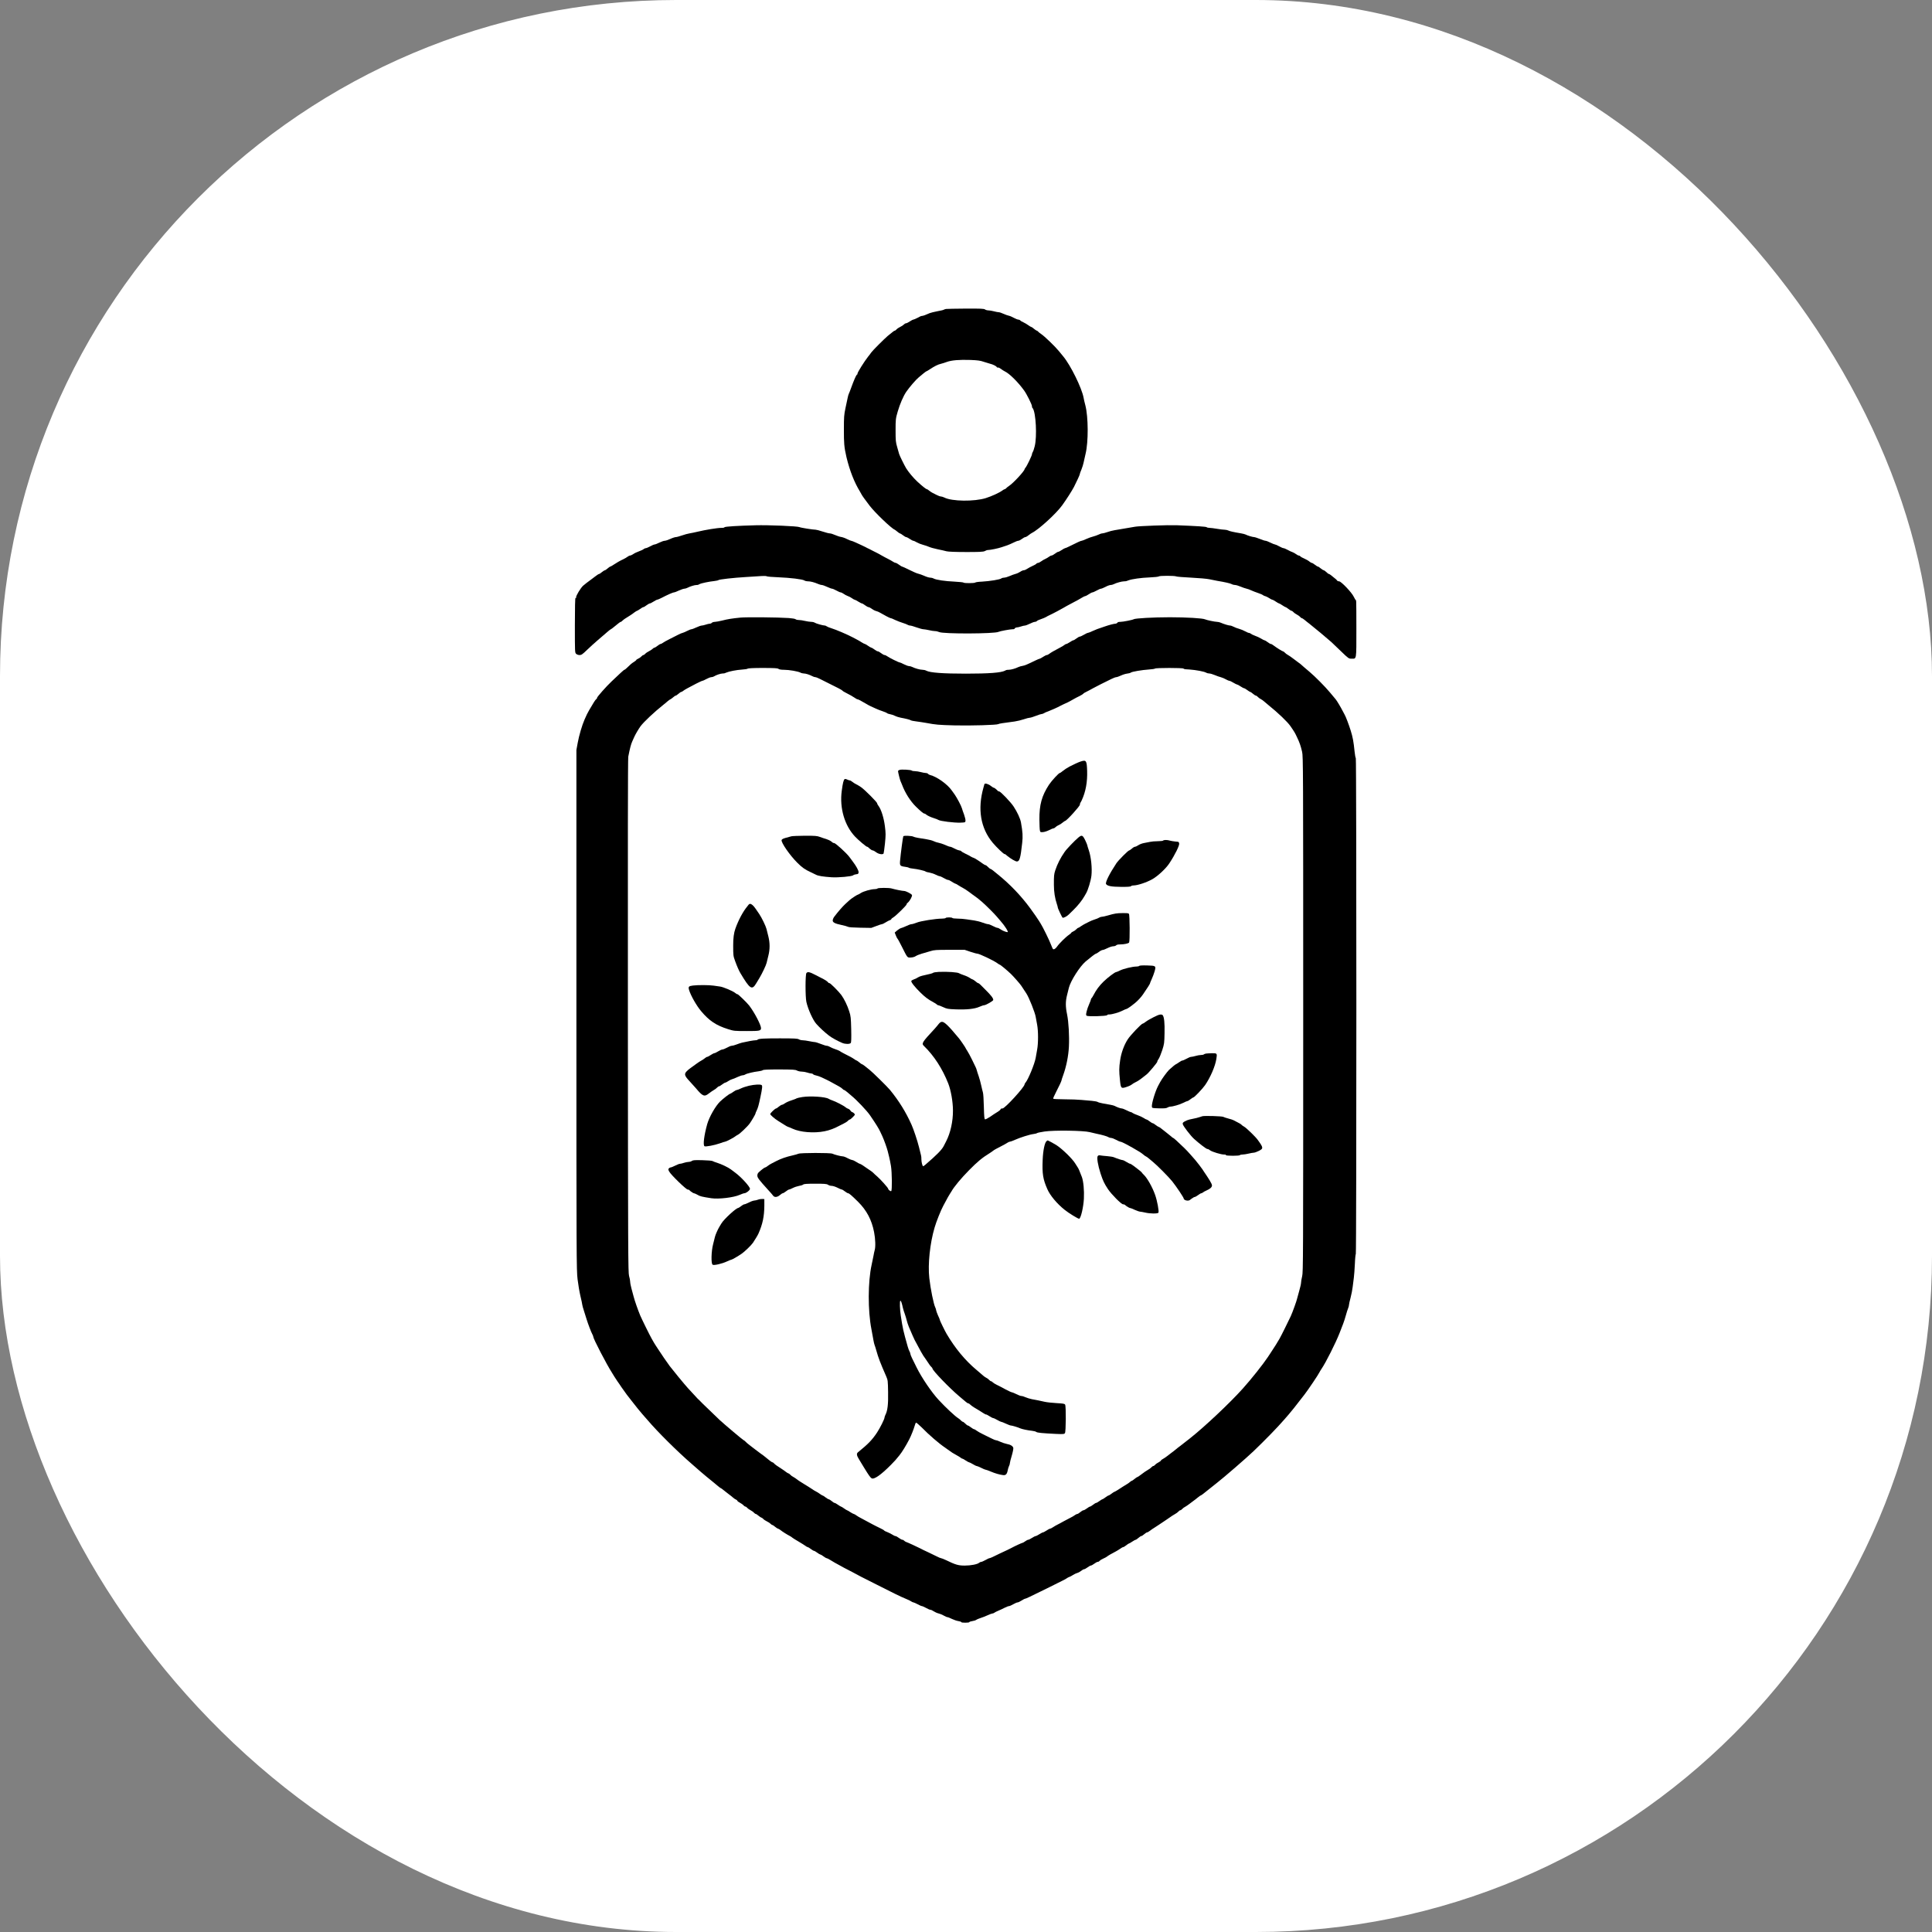
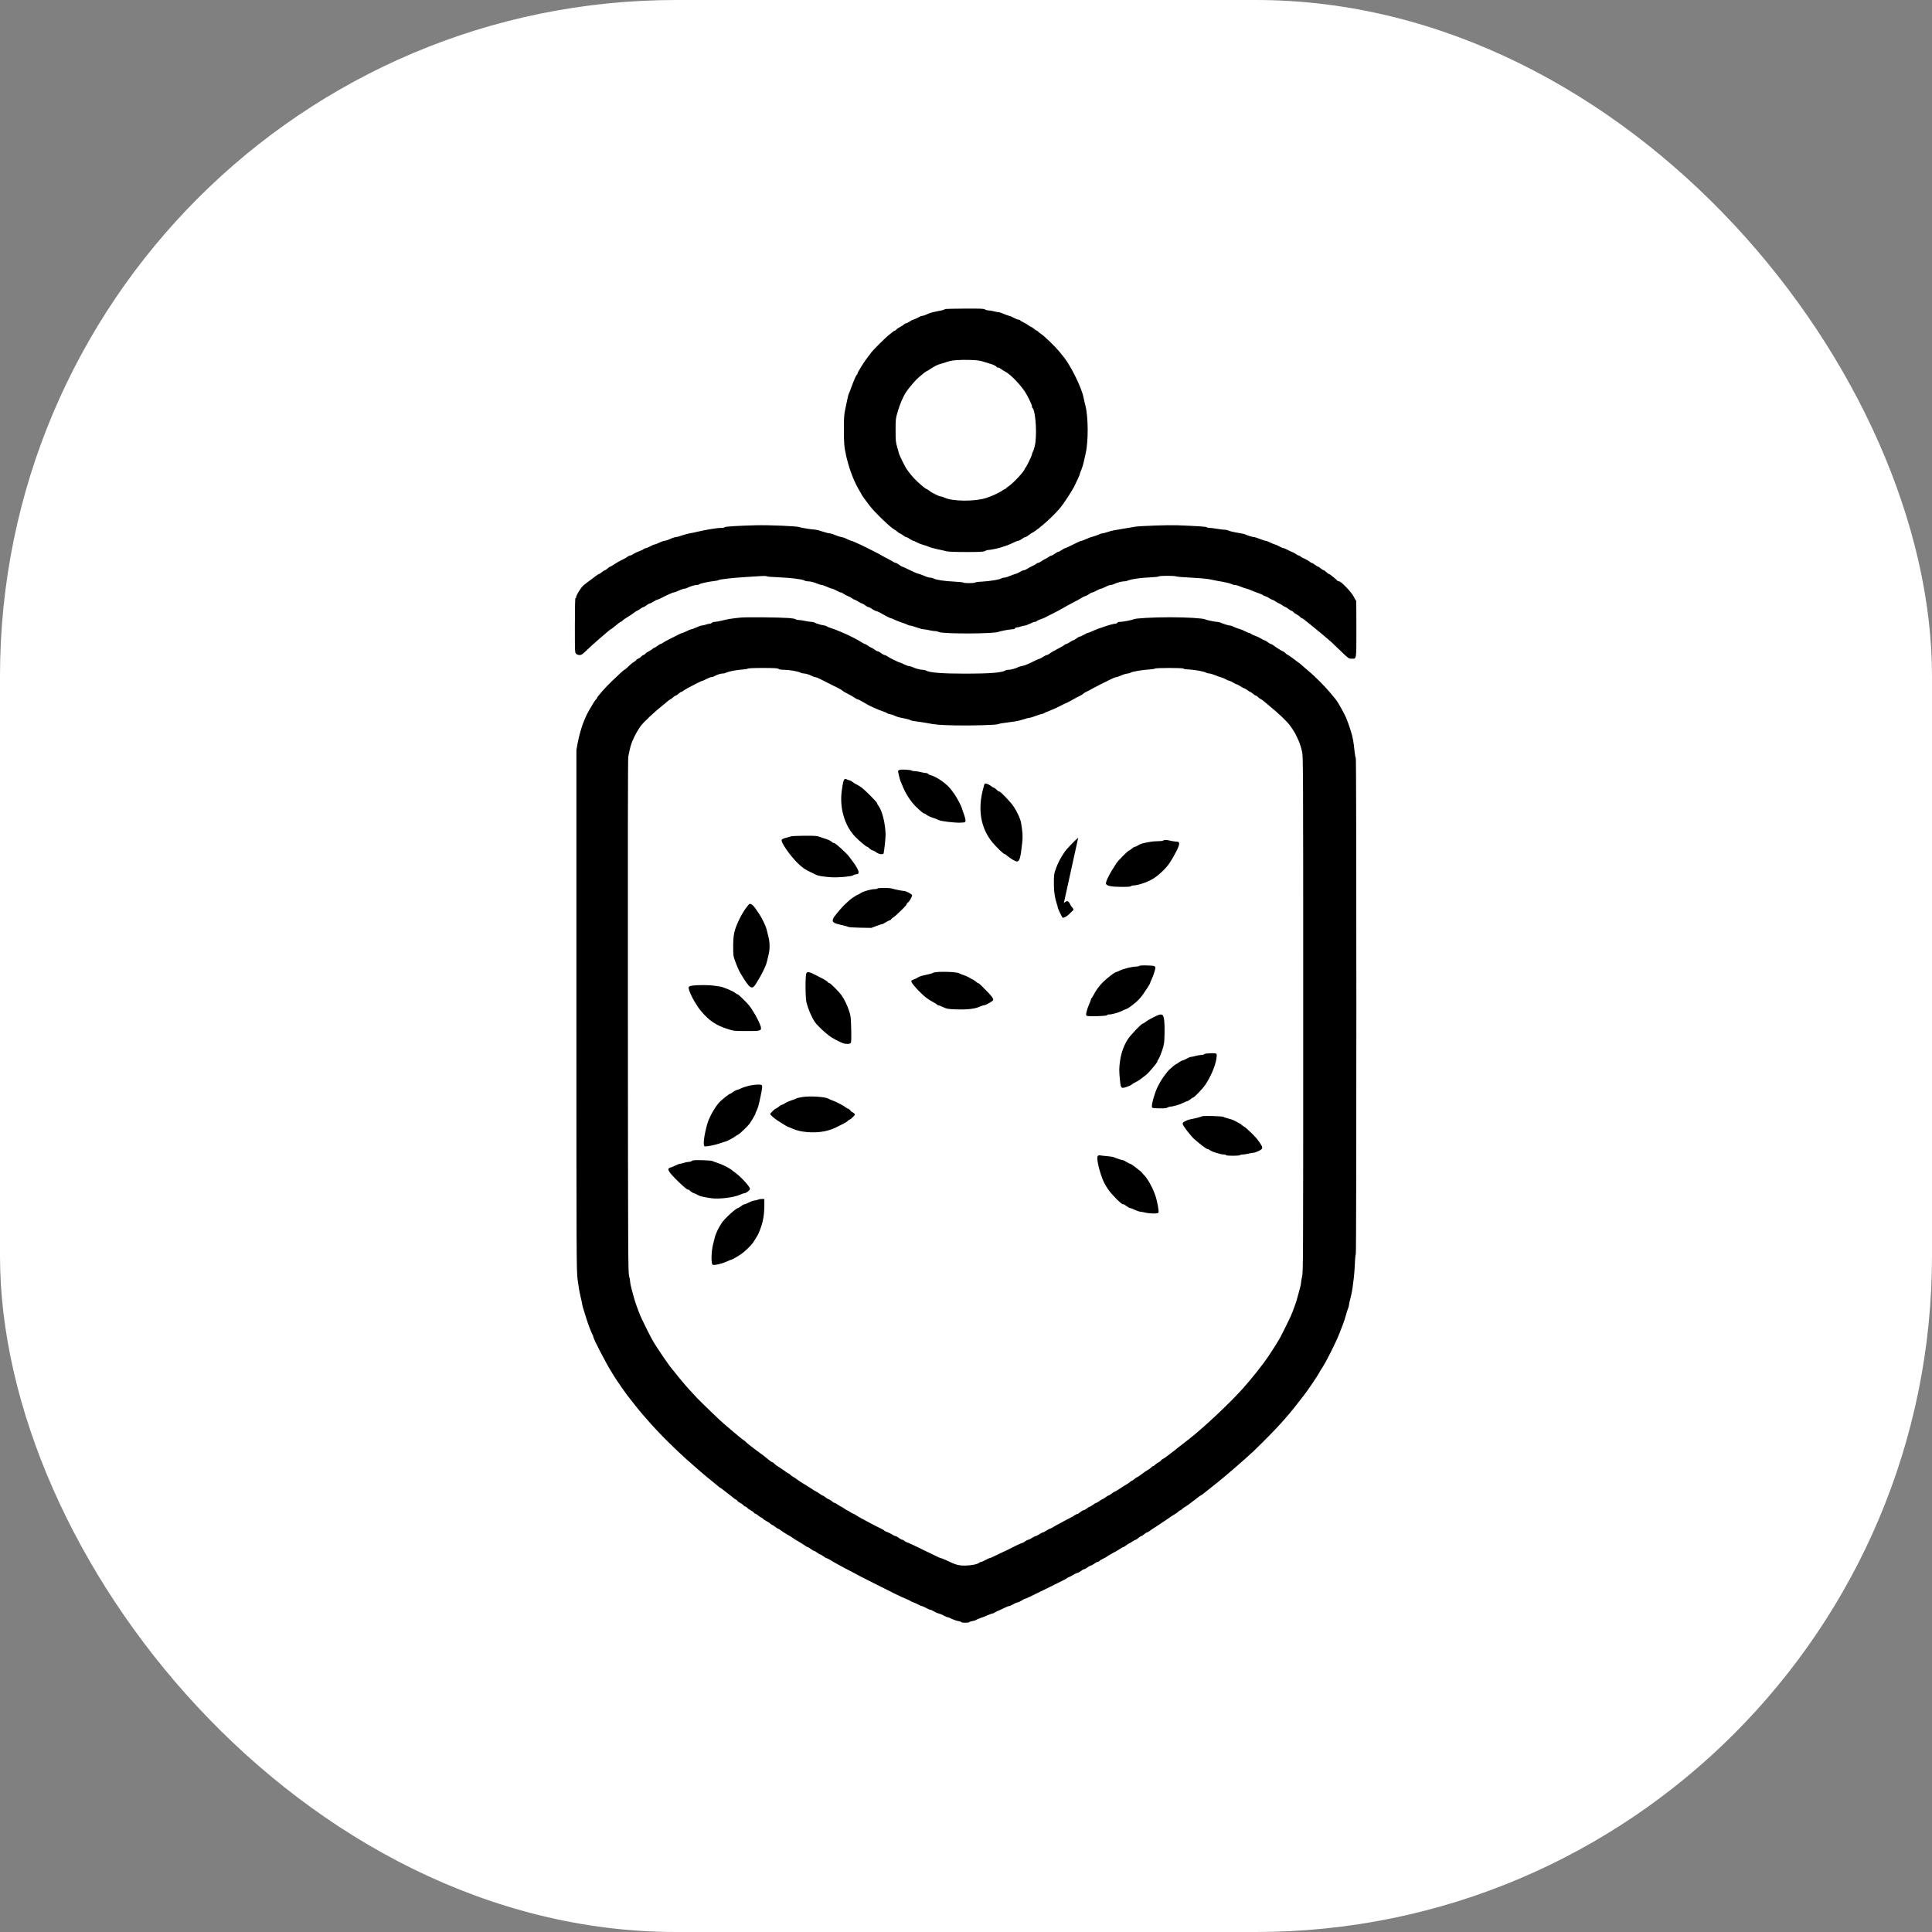
<svg xmlns="http://www.w3.org/2000/svg" xmlns:ns1="http://sodipodi.sourceforge.net/DTD/sodipodi-0.dtd" xmlns:ns2="http://www.inkscape.org/namespaces/inkscape" version="1.1" width="1000" height="1000">
  <rect width="100%" height="100%" fill="#808080" stroke="none" />
  <g clip-path="url(#SvgjsClipPath1039)">
    <rect width="1000" height="1000" fill="#ffffff" />
    <g transform="matrix(0.318,0,0,0.318,150,150)">
      <svg version="1.1" width="2200" height="2200">
        <svg id="svg26" version="1.1" viewBox="0 0 2200 2200">
          <ns1:namedview id="namedview26" bordercolor="#000000" borderopacity="0.25" ns2:deskcolor="#d1d1d1" ns2:document-units="pt" ns2:pagecheckerboard="0" ns2:pageopacity="0.0" ns2:showpageshadow="2" pagecolor="#ffffff" />
          <g id="g26">
            <path id="path1" d="M1068,31.2c-1.4.3-2.9.8-3.5,1.2-.5.5-5.3,1.6-10.5,2.5-5.2,1-10.8,2.4-12.5,3.1-6.2,2.8-10.8,4.5-12.4,4.5s-4.1,1.3-7.1,3c-3,1.6-6.2,2.9-7,3-.8,0-3.5,1.4-5.9,3-2.4,1.7-5.2,3-6.1,3s-2.5.9-3.4,1.9c-1,1.1-3.7,2.9-5.9,3.9-2.3,1.1-5.1,2.9-6.1,4.1-1.1,1.2-2.3,2.1-2.9,2.1-.9,0-2.8,1.5-11.6,8.7-5.2,4.4-24.4,23.5-26.6,26.7s-3.3,4.5-5,6.6c-6.4,8.1-17.5,25.9-17.5,27.9s-.5,1.2-1.1,1.8c-1.4,1.4-5.1,10-9,20.8-1.6,4.4-3.3,8.9-3.9,10s-1.4,4-1.9,6.5-2.1,10.1-3.6,16.9c-2.4,11.4-2.6,14.4-2.6,35.4s.2,27.6,4.2,44.7c5.3,21.9,12.7,40.9,22,56,.5.8,1.6,2.8,2.5,4.5,1.7,3.1,4.8,7.3,13.1,18.3,8.5,11.2,35.4,37,40.8,39.1.5.2,2.5,1.7,4.3,3.2,1.8,1.6,3.8,2.9,4.3,2.9s2.8,1.3,4.9,3c2.1,1.6,4.4,3,5.2,3s3.5,1.3,5.9,3c2.4,1.6,5,3,5.8,3s3.4,1.2,5.8,2.6,6.9,3.2,10.1,4c3.1.8,7.5,2.3,9.7,3.3s8.5,2.8,14,3.9,12,2.6,14.5,3.3c2.9.7,14.2,1.2,32.2,1.2s27.9-.1,30.2-1.6c1.4-.9,3.8-1.7,5.3-1.7,3.5,0,16.5-2.6,22.1-4.6,2.3-.7,6.3-2.1,9-3,2.6-.9,7.2-3,10.3-4.5,3.1-1.6,6.5-2.9,7.6-2.9s3.7-1.3,5.9-3c2.1-1.6,4.7-3,5.6-3s3.2-1.3,5-2.8,4.4-3.3,5.8-4c11.1-5.5,39.7-31.6,49.4-45.2,6.7-9.3,15.6-23.2,18.9-29.5,4.1-7.9,9.7-20.1,9.7-21.3s1.2-3.7,2.6-7.3c1.4-3.5,2.9-8.4,3.4-10.9s2-9.1,3.3-14.7c4.7-19.4,4.5-60.1-.4-78.8-1.2-4.4-2.5-10-2.9-12.5-2.9-15.7-21-52.5-33-67-1.1-1.4-4.5-5.4-7.4-9-6.2-7.6-23.6-24.3-28.6-27.5-1.9-1.2-4.1-3-4.9-3.9-.7-.9-1.8-1.6-2.3-1.6s-2.6-1.4-4.5-3c-1.8-1.7-3.9-3-4.4-3s-2.8-1.3-4.8-2.8-5.5-3.6-7.9-4.7c-2.3-1-4.7-2.4-5.3-3.2-.6-.7-2.1-1.3-3.2-1.3s-4.3-1.3-7.1-2.8c-2.8-1.6-6.5-3.2-8.2-3.5s-5.6-1.7-8.7-3.1c-3.1-1.5-6.6-2.6-7.9-2.6s-4.8-.7-7.8-1.5-7.1-1.5-9-1.5-4.4-.7-5.4-1.5c-1.7-1.3-6.9-1.5-31.5-1.4-16.3.1-30.7.4-32.1.6ZM1129.5,117.2c3.9,1.3,8.6,2.7,10.5,3.2,4,.9,9.6,3.6,10.5,5.1s1.5,1,2.5,1,3.1,1.1,4.7,2.4c1.5,1.2,4.4,3.1,6.3,4,7.3,3.4,21.6,17.6,31.3,31.1,4.1,5.6,12.7,22.9,12.7,25.4s.6,2.5,1.4,3.6c5,7.4,7,45.7,3.1,61.5-1,4.1-2.4,8.4-3.2,9.5-.7,1.1-1.3,2.7-1.3,3.7,0,2-8.4,19.5-10.5,21.8-.8.9-1.5,2-1.5,2.4,0,2.9-18.4,22.8-25,27.1-1.9,1.2-4.1,3-4.9,3.9-.7.9-1.8,1.6-2.4,1.6s-2.4,1-4.1,2.3c-4.7,3.5-17.1,9.2-26.6,12.2-18.7,5.9-55.5,5.5-67.7-.9-1.8-.9-4.2-1.6-5.5-1.7-1.3,0-4.3-1.1-6.8-2.4s-5.6-2.9-6.9-3.5-3.7-2.2-5.3-3.5c-1.6-1.4-3.4-2.5-3.9-2.5-1.3,0-7.7-5.1-15.7-12.5-6.5-6.1-14-15.1-18-21.5-2.8-4.6-10.9-21-11.5-23.5-.3-1.1-1.7-6-3.1-11-2.4-8.2-2.6-10.6-2.6-27.6s.1-18.8,3.5-30.3c3.5-12.1,9.1-25.1,13.9-32.1,5-7.3,15.9-20,20.3-23.5,2.4-1.9,6.1-5,8.2-6.8,2.1-1.7,4.2-3.2,4.6-3.2s2.5-1.3,4.8-2.8c8.3-5.5,13.3-8,18.7-9.3,1.9-.4,6.2-1.8,9.5-3,7.7-2.8,20.2-3.8,38.5-3.2,11.8.5,15.8,1,21.5,3Z" />
            <path id="path2" d="M757.5,383.3c-27.4.7-48.7,2-49.8,3.1s-2.9,1.1-5.1,1.1c-6.8,0-26.3,3.2-39.6,6.4-3.6.9-9,2-12.1,2.5s-8.9,2.1-12.8,3.5c-4,1.4-8.4,2.6-9.7,2.6s-5.5,1.3-9.1,3c-3.5,1.6-7.6,3-9.1,3s-5.4,1.4-8.7,3c-3.3,1.7-6.8,3-7.7,3s-4.2,1.3-7.1,3c-3,1.6-6.2,3-7.2,3s-2.6.7-3.5,1.5c-1,.9-4.3,2.5-7.5,3.6s-7.4,3.1-9.4,4.5c-1.9,1.3-4.3,2.4-5.2,2.4s-2.8.9-4.2,2-4.5,2.9-6.8,4c-5.5,2.5-11.2,5.8-16.4,9.3-2.2,1.5-4.4,2.7-4.9,2.7s-2.4,1.3-4.3,3c-1.8,1.6-3.9,3-4.6,3-.7.1-2.8,1.4-4.7,3-1.9,1.7-4,3-4.6,3s-3,1.5-5.2,3.2c-2.3,1.8-5.7,4.4-7.7,5.8-3.9,2.7-11.2,8.4-13.3,10.3-4,3.9-11.2,15.7-11.2,18.6s-.4,1.1-1,1.1-1,15.5-1,44.6c0,44.5,0,44.7,2.2,46.5,1.1,1.1,3.6,1.9,5.5,1.9,2.9,0,4.7-1.2,12.1-8.4,4.8-4.6,12.5-11.6,17.2-15.6,4.7-3.9,11.1-9.5,14.3-12.3,3.3-2.9,6.4-5.4,7-5.6.7-.2,2.9-1.8,4.9-3.5,7.9-6.5,10.6-8.6,11.4-8.6s1.8-1,3.1-2.2c2.2-2,3.8-3.1,12.2-8.3,1.8-1.1,4.9-3.2,6.8-4.8,2-1.5,4-2.7,4.4-2.7s2.8-1.4,5.1-3c2.2-1.7,4.6-3,5.3-3s2.9-1.3,5.1-3c2.1-1.6,4.6-3,5.4-3s3.5-1.4,6-3,5.1-3,5.8-3,3.9-1.3,7-2.9c9.5-5,18.9-9.1,20.4-9.1s4.5-1.4,8.1-3c3.7-1.7,7.7-3,8.9-3s3.7-.7,5.3-1.6c3.9-2.1,11.4-4.4,14.3-4.4s3.6-.6,5-1.4c3-1.6,15.7-4.2,24.4-5.1,3.2-.4,6-1,6.3-1.4.7-1.2,24.5-3.9,45-5.1,9.9-.6,21.3-1.3,25.3-1.6,4.1-.3,7.8-.1,8.5.4s9.1,1.3,18.7,1.6c19.8.8,39.5,3.2,42.5,5.2,1.1.8,3.8,1.4,6,1.4,4.1,0,10.2,1.6,16.7,4.4,2.1.9,4.7,1.6,5.8,1.6s5,1.3,8.5,3c3.5,1.6,7.2,3,8.1,3s4.1,1.3,7.1,3c2.9,1.6,6,3,6.9,3s3.1,1.1,4.8,2.3c1.7,1.3,4.7,2.9,6.7,3.6,2,.6,5.1,2.3,6.9,3.6,1.9,1.4,3.9,2.5,4.5,2.5s3.2,1.3,5.8,3c2.6,1.6,5.3,3,6,3s3,1.4,5.1,3c2.2,1.7,4.7,3,5.6,3s3.4,1.3,5.6,2.9c2.1,1.6,5.3,3.2,6.9,3.5,1.7.4,4.6,1.6,6.5,2.8,6,3.6,16,8.8,17.1,8.8s3.8,1.3,7.2,2.9,8.9,3.7,12.2,4.7,6.9,2.4,8,3.1,3,1.3,4.2,1.3,5.9,1.3,10.5,3c4.5,1.6,9.6,3,11.2,3,1.7.1,5.8.7,9.1,1.5s7.6,1.5,9.6,1.5,5,.7,6.7,1.5c6.4,3.3,90.6,3,96.8-.3,2.1-1.1,18.7-4.2,22.6-4.2s3.1-.7,3.8-1.5,2.3-1.5,3.5-1.5,4.2-.7,6.5-1.5,5.2-1.5,6.4-1.5,4.8-1.4,8.1-3c3.3-1.7,6.9-3,8.1-3s2.7-.6,3.3-1.3c.6-.8,3.7-2.2,6.8-3.2,3.2-1.1,6.9-2.6,8.3-3.5s3.9-2.2,5.5-2.9c1.7-.7,4.1-1.9,5.5-2.7,1.4-.7,4.8-2.5,7.5-3.9,2.8-1.4,7.3-3.9,10-5.5,2.8-1.7,7.7-4.4,11-6.1,10.7-5.6,15.9-8.4,19.5-10.7,1.9-1.2,4.1-2.2,4.8-2.2s3.3-1.4,5.7-3c2.4-1.7,5.1-3,5.9-3s4-1.4,6.9-3c3-1.7,6.1-3,7-3s4.3-1.4,7.4-3c3.1-1.7,6.8-3,8.2-3s3.8-.6,5.3-1.4c3.9-2.1,13.1-4.6,16.7-4.6s4.8-.7,6.8-1.5c6.1-2.3,20.7-4.3,35.2-4.9,7.4-.3,13.9-1,14.5-1.6,1.3-1.3,26-1.3,28.4,0,.9.5,11.8,1.4,24.2,2s25.7,1.8,29.5,2.6c3.9.9,9.7,2,13,2.6,12.6,2.1,21.1,4,23.7,5.4,1.4.8,3.9,1.4,5.5,1.4s5.5,1.2,8.8,2.6,7.6,2.9,9.6,3.3,5.6,1.7,8,2.9c2.4,1.1,7.3,3,10.9,4.2s7.2,2.7,8,3.5c.8.7,2.7,1.5,4.1,1.8,1.4.4,4.2,1.8,6.3,3.2,2,1.4,4.2,2.5,4.9,2.5s3.2,1.4,5.6,3c2.4,1.7,4.8,3,5.3,3s2.9,1.3,5.3,3c2.4,1.6,4.8,3,5.3,3s2.6,1.3,4.7,3c2.1,1.6,4.3,3,5,3s2,.9,3.1,2.1c1,1.2,3.5,2.9,5.4,3.9s4.4,2.7,5.4,3.9c1.1,1.2,2.3,2.1,2.9,2.1s2.4,1.2,4.3,2.7c1.8,1.6,5.4,4.4,7.9,6.3,5.4,4.1,31.9,26.2,35.5,29.6,1.4,1.3,8.4,8,15.5,14.8,12.7,12.3,13.1,12.5,17.5,12.5,8.5,0,8,3.4,8-48.7s-.4-46.2-.8-46.4c-.5-.2-2-2.8-3.5-5.8-3.2-6.9-20.5-25-23.8-25s-2.9-1.5-5-3.3c-7.7-6.5-10.7-8.7-11.6-8.7s-2.4-1.4-4.1-3c-1.8-1.7-3.7-3-4.4-3-.7-.1-2.9-1.4-4.8-3-1.9-1.7-3.9-3-4.6-3s-2.8-1.4-4.9-3c-2.1-1.7-4.4-3-5.1-3s-2.5-1.1-4.1-2.4c-1.5-1.3-5.1-3.3-8-4.6-2.9-1.2-5.8-2.8-6.4-3.6s-1.8-1.4-2.7-1.4-2.9-1.1-4.6-2.4-4.2-2.6-5.6-3.1c-1.4-.4-4.9-2-7.7-3.6-2.9-1.6-6-2.9-7-2.9s-4-1.4-7-3c-2.9-1.7-6-3-6.8-3s-4.2-1.4-7.5-3c-3.3-1.7-6.8-3-7.9-3s-5.2-1.3-9.2-3c-4.1-1.6-8.3-3-9.5-3-2.3,0-10.9-2.6-13.8-4.2-1-.5-4.4-1.4-7.5-1.9-12.1-2-18.7-3.5-20.8-4.7-1.2-.6-3.9-1.2-6-1.2s-7.6-.7-12.3-1.5-10.1-1.5-12.1-1.5-4-.5-4.6-1.1c-.9-.9-15.6-1.9-49.3-3.2-12.8-.5-60.1,1.2-67,2.4-5.3.9-21.1,3.6-33.5,5.7-3.3.5-8.7,1.9-11.9,3.1-3.3,1.2-7,2.1-8.2,2.1s-4,.9-6.1,2c-2.1,1-6,2.4-8.8,3.1-2.7.6-7.8,2.5-11.1,4-3.4,1.6-6.8,2.9-7.5,2.9-1.3-.1-7.1,2.6-20.1,9.1-3.1,1.6-6.2,2.9-6.8,2.9s-3.1,1.3-5.5,3c-2.4,1.6-5,3-5.8,3s-3.1,1.3-5.3,3c-2.1,1.6-4.6,3-5.5,3s-2.8.9-4.2,2-4.1,2.7-5.9,3.5c-1.8.7-4.8,2.5-6.7,3.9s-4.2,2.6-5.2,2.6-2.2.6-2.8,1.4-3.4,2.3-6.1,3.5-6.6,3.3-8.6,4.6c-2,1.4-4.6,2.5-5.8,2.5s-3.8,1.1-5.8,2.5c-2,1.3-5.3,2.9-7.5,3.4-2.1.5-6.4,2.1-9.6,3.5s-7.2,2.6-8.9,2.6-3.9.6-4.7,1.3c-2.1,1.8-18.9,4.5-31.5,5.2-5.5.2-10.4.9-11,1.5-1.2,1.2-18.3,1.3-19,.1-.3-.5-7-1.2-14.8-1.6-15.6-.7-29.8-2.8-34-5.1-1.4-.8-4-1.4-5.7-1.4s-6-1.3-9.4-2.9c-3.5-1.5-7.9-3.1-9.8-3.5-1.9-.3-8.3-3.1-14.3-6.1s-11.4-5.5-12-5.5-2.9-1.4-5-3c-2.2-1.7-4.7-3-5.5-3s-2.9-.9-4.6-2.1c-1.6-1.1-5.2-3.1-8-4.5-2.7-1.3-7.7-4-11-5.9s-7.1-4-8.5-4.6-3.6-1.8-5-2.5c-1.4-.8-4.1-2.2-6-3.1-1.9-.8-4.6-2.2-6-3-1.4-.7-4.1-2.1-6-2.9-1.9-.9-6.3-2.9-9.8-4.5-3.4-1.6-6.9-2.9-7.6-2.9s-3.8-1.3-6.8-2.8c-3-1.6-7.3-3.1-9.5-3.4-2.3-.3-6.7-1.8-9.9-3.2-3.1-1.4-6.9-2.6-8.5-2.6s-6.8-1.4-11.7-3c-5-1.7-10.1-3-11.3-3-4.3,0-24.4-3.2-26.3-4.2-3.1-1.6-49.9-3.6-72.1-3Z" />
            <path id="path3" d="M733,533.6c-13.2,1.3-20.2,2.4-29.5,4.8-4.4,1.1-9.6,2-11.6,2.1-2,0-4.2.7-4.9,1.5s-2.3,1.5-3.5,1.5-4.2.7-6.5,1.5-5.3,1.5-6.5,1.5-5.2,1.3-8.7,3c-3.4,1.6-7.1,3-8,3s-4.4,1.3-7.6,3c-3.3,1.6-6.5,3-7.1,3s-3.8,1.3-6.9,2.9-9.5,4.8-14.2,7.2c-4.7,2.3-9.6,5.1-10.9,6.1s-2.9,1.8-3.6,1.8-2.9,1.3-5,3c-2.1,1.6-4.3,3-5,3s-1.8.7-2.6,1.6c-.7.8-3.3,2.6-5.8,3.9-2.5,1.2-5.5,3.2-6.5,4.4-1.1,1.2-2.4,2.1-3.1,2.1s-2.2,1.1-3.4,2.4c-1.3,1.4-3.6,3-5.2,3.6-1.6.7-2.9,1.6-2.9,2s-1.7,1.9-3.7,3.1c-3.5,2.1-5.6,3.9-12.3,10.4-1.4,1.4-2.9,2.5-3.4,2.5s-3.5,2.6-6.8,5.7c-3.4,3.2-9.7,9.2-14.1,13.3-8.6,8.1-23.7,25.2-23.7,26.8s-.7,1.5-1.5,2.2c-1.4,1.2-4.4,5.9-11.3,17.8-3.2,5.7-3.7,6.7-7.4,15.1-4.1,9.2-9,26.1-11.1,37.6l-2.2,12v423c0,405.5.1,423.6,1.9,438.5,1,8.5,3.1,20.9,4.7,27.6,1.6,6.6,2.9,12.8,2.9,13.7s1.3,5.7,2.9,10.5c1.5,4.8,3.5,10.9,4.3,13.7,2.3,7.4,7.3,20.6,9.2,24,.9,1.6,1.6,3.5,1.6,4.2,0,3.2,21.8,45.1,30,57.8.8,1.3,2.8,4.5,4.4,7.2,1.6,2.6,3.8,5.9,4.8,7.3s4,5.6,6.5,9.5c2.6,3.8,6.5,9.3,8.7,12.2,2.3,2.9,5.9,7.6,8.1,10.4,6.3,8.2,15.2,19.2,17.3,21.4,1.1,1.1,4.8,5.4,8.3,9.5,16.5,19.4,49.2,51.9,72.8,72.2,6.4,5.5,12.5,10.9,13.6,11.9,2,1.9,16.7,14,21.5,17.8,1.4,1.1,4.4,3.6,6.6,5.5,2.3,2,4.5,3.6,4.9,3.6s2.5,1.5,4.6,3.3c2.1,1.7,5.6,4.5,7.9,6.2,2.3,1.6,5.5,4.2,7.2,5.7s3.8,3,4.8,3.3,2.1,1.2,2.4,2,2.2,2.3,4.3,3.3c2.1,1.1,4.7,2.9,5.7,4.1,1.1,1.2,2.4,2.1,3.1,2.1s2,.9,3.1,2.1c1,1.2,3.5,2.9,5.4,3.9s4.4,2.7,5.4,3.9c1.1,1.2,2.4,2.1,3,2.1s2.7,1.3,4.6,3c1.9,1.6,4,2.9,4.6,3,.6,0,1.9.9,3,2.1,1,1.2,3.8,3,6.1,4.1,2.2,1,4.9,2.8,5.9,3.9.9,1,2.2,1.9,2.8,1.9s2.7,1.3,4.6,3c1.9,1.6,4,2.9,4.7,3,.6,0,2.4,1,4,2.3,2.8,2.3,10.2,7,15.2,9.6,1.4.7,3.4,2,4.3,2.9,1,.8,5.5,3.6,10,6.2,4.6,2.7,9.5,5.8,11,6.9,1.4,1.2,3.2,2.1,3.8,2.1s2.9,1.3,5,3c2.1,1.6,4.4,3,5.1,3s3.2,1.4,5.3,3c2.2,1.7,4.5,3,5.1,3s2.9,1.3,5.1,3c2.1,1.6,4.5,3,5.2,3s3.1,1.2,5.5,2.7c2.3,1.5,5.8,3.6,7.7,4.6,1.9.9,6.2,3.3,9.5,5.2s8.7,4.8,12,6.4c3.3,1.7,6.7,3.4,7.5,3.9,5.9,3.4,17.2,9.2,40,20.6,23.8,11.8,25.6,12.8,28.5,14.3,4.1,2.2,17.1,8.1,20.5,9.4,1.9.7,4.7,2.1,6.2,3.1,1.4,1,3.2,1.8,4,1.8.7.1,3.8,1.4,6.8,3,3,1.7,6.1,3,6.9,3s3.8,1.4,6.8,3c2.9,1.7,6.1,3,7.1,3s3.4,1.1,5.4,2.5c2,1.3,5.4,2.9,7.7,3.4,2.2.5,6,2,8.5,3.5,2.4,1.4,5.2,2.6,6.1,2.6s4.1,1.3,7.3,2.9c3.1,1.5,7.8,3.1,10.5,3.5,2.6.4,4.7,1.1,4.7,1.7s2.9.9,6.5.9,6.5-.4,6.5-.9,2.1-1.3,4.8-1.7c2.6-.3,5.4-1.2,6.2-1.9s4-2,7-3c3-.9,8.3-3,11.8-4.6,3.4-1.6,7-2.9,7.9-2.9s2.4-.6,3.2-1.3c.9-.7,3.6-2.1,6.1-3.1s7-3.1,10.1-4.7,6.5-2.9,7.5-2.9,4.2-1.4,6.9-3c2.8-1.6,5.9-3,7-3s4-1.4,6.5-3,5.1-3,5.8-3,3.9-1.3,7-2.9,11.6-5.7,18.7-9.1c7.2-3.4,14.1-6.8,15.5-7.6,1.4-.7,4.1-2.1,6-3s4.6-2.2,6-3l8-4c3-1.4,6.2-3.2,7-3.9s2.6-1.6,3.9-2c1.2-.4,3.9-1.8,5.8-3.1,2-1.3,5.1-2.8,6.9-3.3,1.9-.5,4.8-2.1,6.5-3.5s3.8-2.6,4.7-2.6,3.5-1.4,5.6-3c2.2-1.7,4.7-3,5.5-3s3.4-1.4,5.5-3c2.2-1.7,4.7-3,5.7-3s2.3-.7,3-1.7c.8-.9,3.4-2.5,5.9-3.6s5.2-2.5,6-3.2c1.5-1.4,7.9-5.1,14-8.2,1.9-1,5.3-3,7.4-4.5,2.1-1.6,4.4-2.8,5.1-2.8s2.9-1.4,5-3c2.1-1.7,4.1-3,4.6-3s2.8-1.4,5.2-3c2.5-1.7,5-3,5.6-3s2.6-1.4,4.4-3c1.9-1.7,4-3,4.7-3s2.8-1.3,4.7-3c1.8-1.6,4-3,4.7-3s2.9-1.2,4.9-2.8c1.9-1.5,4.8-3.5,6.4-4.4,1.5-1,4.6-3,6.9-4.5,2.2-1.6,5.6-3.8,7.5-5s4.8-3.1,6.4-4.3c8.3-5.8,10.3-7.1,13.5-8.9,1.9-1,4.4-2.8,5.4-4,1.1-1.2,2.4-2.1,3.1-2.1s2-.9,3.1-2.1c1-1.2,3.2-2.8,4.9-3.6,1.6-.9,4.4-2.8,6.2-4.2,1.7-1.4,4.8-3.7,6.8-5.1s5.4-4,7.5-5.8c2-1.7,4.1-3.2,4.5-3.2s2.1-1.1,3.9-2.5c9-7.3,14.3-11.5,22.6-18,11.6-9,48.3-40.8,59.5-51.5,18.8-18,39.7-39.5,49.5-50.9,3-3.5,6.6-7.7,8-9.2,5-5.8,9.3-11.2,25.7-32.4,5.8-7.5,22.6-32.4,24.2-36,.5-1.1,2.1-3.7,3.5-5.8,6.8-9.9,23-42.1,29.1-57.7,2-5.2,4.7-12.2,6-15.5s3.3-9.6,4.5-14,2.8-9.5,3.6-11.3,1.4-4.3,1.4-5.5,1.2-6.5,2.6-11.7,2.9-13.1,3.4-17.5c.6-4.4,1.4-11.2,1.9-15,.5-3.9,1.3-14.1,1.7-22.8.3-8.6,1.1-15.7,1.5-15.7,1.2,0,1.2-806.7,0-807.2-.5-.2-1.4-5-2-10.8-1.6-16-3-23.6-6.3-34-2.9-9.4-8.1-23.1-9.9-26-.5-.8-1.9-3.5-3.2-6-2.8-5.6-9.6-17-11.4-19-.7-.8-4.8-5.8-9.2-11-7.9-9.5-24.2-26-33.6-33.9-6.9-5.8-11.7-9.9-13.7-11.8-1-.9-2.8-2.3-4.2-3.2-1.3-.9-5.1-3.7-8.4-6.3-3.4-2.6-7.3-5.3-8.9-6.1-1.5-.8-3.7-2.4-4.7-3.6-1.1-1.2-2.4-2.1-3-2.1-1.1,0-10.8-6.1-15.8-9.9-1.4-1.2-3.2-2.1-4-2.1s-3.1-1.4-5.2-3c-2.2-1.7-4.5-3-5.1-3s-3.1-1.2-5.6-2.8c-2.4-1.5-6.9-3.6-9.9-4.6-3-1.1-6.1-2.6-6.8-3.3s-2.1-1.3-3-1.3-3.7-1.2-6.2-2.6-6.8-3.2-9.7-4c-2.9-.7-6.9-2.3-9-3.4s-4.7-2-5.9-2c-2.2,0-10.1-2.4-15.1-4.6-1.7-.8-4.4-1.4-6-1.4-3.5,0-17.1-2.9-19.6-4.1-3.4-1.8-30.3-3.4-57.2-3.4s-56.4,1.7-58.8,3.2c-1.8,1.2-17.7,4.3-21.8,4.3s-4.2.7-4.9,1.5-2.2,1.5-3.3,1.5c-2.1,0-10.3,2.1-17.4,4.6-11.5,3.8-14.3,4.9-20,7.5-3.4,1.6-6.7,2.9-7.5,2.9s-3.5,1.4-6.3,3c-2.7,1.6-5.7,3-6.6,3s-3.3,1.3-5.5,3c-2.1,1.6-4.4,3-5.1,3s-3.2,1.3-5.6,3c-2.5,1.6-5.1,3-5.8,3s-2,.6-2.8,1.4c-.9.8-4.3,2.9-7.6,4.6-9.6,5-14.6,7.9-17.3,10-1.3,1.1-3.2,2-4.1,2s-3.6,1.4-6.1,3-4.9,3-5.5,3-3.7,1.3-7,2.9c-13.1,6.4-17.3,8.2-21.1,8.8-2.1.3-5.2,1.2-6.8,2-4.4,2.2-11.7,4.3-15.4,4.3s-4.6.6-6,1.4c-6.4,3.4-26.3,4.9-63.7,4.9s-58.5-1.5-64.7-4.9c-1.4-.8-4.1-1.4-6-1.4-3.9,0-12.2-2.3-16.5-4.5-1.5-.8-4-1.5-5.4-1.5s-5.3-1.4-8.4-3c-3.1-1.7-6.3-3-7-3-1.6,0-17.2-7.8-20.4-10.2-1.3-1-3.1-1.8-4.1-1.8s-3.4-1.4-5.5-3c-2.1-1.7-4.5-3-5.4-3s-3.4-1.4-5.5-3c-2.2-1.7-4.5-3-5.1-3s-3.1-1.4-5.3-3c-2.3-1.7-4.6-3-5.2-3s-2.9-1.2-5.3-2.7c-2.3-1.5-5.8-3.6-7.7-4.5-1.9-1-4.6-2.4-6-3.2-9-4.8-27.9-12.9-35.5-15.2-3.3-1-6.7-2.4-7.6-3.1-.8-.7-2.3-1.3-3.1-1.3-3,0-14.3-3.2-16.3-4.6-1.1-.8-3.8-1.4-6-1.4-2.2-.1-6.7-.7-10-1.5s-7.8-1.5-10-1.5-4.7-.6-5.3-1.3c-.8-.7-5.5-1.5-11-1.9-16.9-1.2-69.3-1.7-79.2-.7ZM795.4,617c1.3,1,4.4,1.5,9,1.5,8.2,0,22.9,2.5,26.8,4.6,1.4.8,3.9,1.4,5.5,1.4,3.1,0,9.1,1.9,13.8,4.4,1.7.9,3.8,1.6,4.9,1.6s4.4,1.3,7.5,2.9c7.2,3.7,22.9,11.6,30.3,15.2,3.1,1.6,5.9,3.3,6.3,3.8.3.6,2.5,2,4.8,3.1,7.5,3.8,12.2,6.5,15.4,8.7,1.7,1.3,3.6,2.3,4.2,2.3,1.3,0,5.5,2.2,13.6,7,2.8,1.7,6.1,3.5,7.5,4.1s5.2,2.3,8.5,3.9c3.3,1.5,8.5,3.6,11.5,4.5,3,1,6.2,2.3,7,3s3.1,1.5,5.1,1.8,5.6,1.5,8,2.7,6.7,2.5,9.4,3c7.9,1.4,14.9,3.2,16.1,4.1.7.6,4.7,1.4,9,1.9,4.4.5,11.7,1.7,16.4,2.5,15.5,2.9,19.9,3.3,46.3,4,26.6.6,68.5-.6,70.9-2.1,1.2-.8,6.2-1.6,26.8-4.3,4.1-.6,10.8-2.2,14.8-3.6,4.1-1.4,8.4-2.5,9.7-2.5s5.7-1.4,9.8-3c4.2-1.7,8.4-3,9.4-3s2.7-.6,3.8-1.3c1.1-.8,4.3-2.2,7-3.1,4.4-1.6,15.4-6.5,19.5-8.8,1.6-.9,7.9-3.9,12-5.7,1.4-.6,5.2-2.7,8.5-4.6s8.3-4.6,11.2-5.9c2.8-1.4,5.4-3,5.8-3.6.4-.7,2.6-2.1,4.9-3.1,2.2-1.1,7.3-3.7,11.1-5.9,6.5-3.5,15.3-8,29.9-15.1,3.2-1.6,6.7-2.9,7.8-2.9s4.4-1.2,7.5-2.6c3.1-1.5,7.7-2.9,10.2-3.2,2.5-.2,5.3-1,6.1-1.7,1.9-1.5,17.9-4.2,29.5-5,4.9-.3,9.4-1,9.9-1.5,1.3-1.3,44.9-1.3,46.2,0s4.7,1.2,9.4,1.5c10.6.7,24.9,3.4,27.5,5.2,1.1.7,3.3,1.3,5,1.3s5.7,1.2,9,2.6,7.8,3,10,3.5c2.2.6,5.9,2.1,8.2,3.5,2.3,1.3,4.9,2.4,5.7,2.4s3.8,1.3,6.4,3c2.7,1.6,5.5,3,6.1,3s3.2,1.3,5.6,3c2.4,1.6,5,3,5.7,3s3.1,1.4,5.2,3c2.2,1.7,4.4,3,4.9,3s2.5,1.3,4.4,3c1.8,1.6,4,3,4.7,3s2.1.9,3.2,2.1c1,1.2,3.2,2.8,4.9,3.6,1.6.9,3.9,2.4,5,3.5,1.1,1,4.3,3.7,7,5.9,16.5,13.3,31.4,27.6,36.3,34.7,6.7,9.8,7.2,10.6,10.5,17.7,4.3,8.9,6.1,14.1,8.4,24,1.7,7.7,1.8,23.8,1.8,427s-.1,419.4-1.7,426.5c-1,4.1-1.8,8.9-1.8,10.6s-1.3,7.6-2.9,13c-1.6,5.5-3.1,11-3.4,12.4-.7,3.7-7.5,22.6-10.4,29-3.3,7.1-15.9,32.6-18.2,36.5-4.1,7.2-7.3,12.2-15,23.9-1.4,2.2-3.3,4.9-4.1,6.2-8.2,12.3-26.9,35.8-40.9,51.4-21,23.4-61.5,61.6-86.1,81.1-7.4,5.9-12.3,9.7-15.9,12.4-2.3,1.6-5.4,4.1-7,5.5s-4.8,3.8-7.1,5.5c-2.2,1.6-5.5,4.2-7.3,5.6s-4.7,3.4-6.4,4.3c-1.8.9-3.3,2.1-3.3,2.6s-1.7,1.8-3.7,2.9c-2.1,1-4.7,2.8-5.7,4-1.1,1.2-2.4,2.1-3.1,2.1s-2,.9-3.1,2.1c-1,1.2-3.5,3-5.4,4-3.5,2-6.2,3.9-13.1,9.1-2,1.6-4,2.8-4.5,2.8-.5.1-2.5,1.4-4.4,3-1.9,1.7-3.9,3-4.4,3s-1.9.9-3,1.9c-2,1.8-3.5,2.8-11.5,7.6-1.9,1.1-5.5,3.5-8.2,5.3-2.7,1.7-5.3,3.2-5.7,3.2s-2.6,1.3-4.7,3-4.3,3-4.9,3-2.9,1.4-5,3c-2.2,1.7-4.3,3-4.8,3s-2.7,1.3-5,3c-2.2,1.7-4.6,3-5.3,3s-2.9,1.3-5,3c-2.1,1.6-4.3,3-5,3s-2.9,1.3-5.1,3c-2.1,1.6-4.7,3-5.6,3s-3.3,1.4-5.1,3c-1.9,1.7-4.1,3-4.9,3s-2.7.9-4.1,2-4.5,2.9-6.8,4c-2.4,1.2-7.5,3.9-11.4,6-3.8,2.2-8.4,4.6-10.2,5.5-1.7.8-4.8,2.6-6.9,4-2,1.4-4.3,2.5-5,2.5s-3.3,1.3-5.7,3c-2.5,1.6-5.1,3-5.8,3s-3.4,1.4-5.9,3-5.2,3-6,3-3.5,1.4-6,3-5.2,3-6.1,3-3,1.1-4.9,2.5-3.9,2.5-4.4,2.5c-1,0-12.5,5.3-18.6,8.6-1.4.7-4.1,2.1-6,3-8.8,4-16.6,7.8-18,8.5-3.6,2-10.3,4.9-11.2,4.9s-3.5,1.4-6.5,3c-3,1.7-6.1,3-7,3s-2.4.6-3.2,1.4c-2.8,2.5-13.5,4.6-23.4,4.6s-14.6-1-30.7-8.9c-3.6-1.7-7.1-3.1-7.9-3.1s-3.9-1.3-7-2.9c-3.1-1.5-9.2-4.5-13.6-6.6-7.6-3.5-9-4.2-13.2-6.4-4.8-2.5-21.1-10-23-10.5-1.1-.4-2.7-1.3-3.3-2.1-.7-.8-2-1.5-2.9-1.5s-3.5-1.3-5.7-3c-2.1-1.6-4.6-3-5.5-3s-3.1-1-5-2.3c-1.9-1.2-5.5-3.1-8.1-4.1-2.6-.9-5.1-2.2-5.4-2.7-.3-.6-2.9-2.1-5.7-3.4-2.9-1.3-6.3-3-7.7-3.8s-4.1-2.2-6-3.1-6.2-3.2-9.5-5.1-7.6-4.2-9.5-5.1-4.9-2.7-6.7-4c-1.7-1.3-3.7-2.4-4.3-2.4s-3.2-1.4-5.7-3c-2.4-1.7-4.8-3-5.2-3s-2.7-1.4-4.9-3c-2.3-1.7-4.6-3-5-3s-2.8-1.4-5-3c-2.3-1.7-4.8-3-5.5-3s-2.8-1.3-4.7-3c-1.9-1.6-4.1-2.9-4.9-3-.7,0-3-1.4-5.1-3-2.1-1.7-4.2-3-4.7-3s-2.5-1.2-4.4-2.6-4.7-3.2-6.4-4c-1.6-.8-4.4-2.4-6.1-3.7-1.8-1.2-4.7-3.1-6.5-4.2s-4.7-2.9-6.5-4c-1.7-1.1-4.5-2.9-6.4-4-1.8-1.1-4.4-2.9-5.9-4.1-1.4-1.2-4-2.8-5.6-3.7-1.7-.8-3.9-2.4-4.9-3.6-1.1-1.2-2.4-2.1-2.9-2.1s-2.6-1.2-4.6-2.8c-1.9-1.5-4.9-3.6-6.7-4.7-6.9-4.3-11-7.3-12.3-8.9-.7-.9-1.8-1.6-2.3-1.6s-2.4-1.1-4.2-2.5c-8-6.6-12.7-10.2-16.1-12.5-2-1.4-5.6-4.1-8-6s-6.5-5.1-9.1-7-5.6-4.5-6.7-5.8c-1.1-1.2-2.5-2.2-2.9-2.2-.8,0-32-26.3-39.3-33.1-6.6-6.2-23.2-22.2-27-26-4.4-4.5-7.2-7.3-8.6-8.5-1.2-1.2-11.6-12.4-15.8-17.1-5.7-6.2-25.9-30.9-29.7-36-7.6-10.6-11.4-16.1-19-27.7-1-1.6-2.7-4.1-3.6-5.5-1.7-2.5-3.4-5.4-6.9-11.6s-15.8-31.2-18.5-37.5c-3.9-9.3-9.2-24.6-10.8-31-.8-3-2.3-8.9-3.5-13-1.1-4.1-2.1-9.1-2.1-11s-.8-6.2-1.8-9.5c-1.5-5.6-1.7-34.7-1.9-423-.2-267.1,0-418.7.6-422,2.7-13.7,4.4-20.3,6.5-24.9,1.2-2.8,2.8-6.2,3.4-7.6,1.9-4.3,7.3-13.3,10-17,5.4-7.3,22.7-23.5,37.2-35,1.4-1.1,4.4-3.5,6.6-5.5,2.3-1.9,4.5-3.5,4.9-3.5s2.3-1.4,4.2-3c1.8-1.7,3.9-3,4.5-3s2.6-1.4,4.5-3c1.8-1.7,3.9-3,4.5-3s1.9-.7,2.8-1.5,4.1-2.8,7.1-4.4c3-1.5,9.4-4.9,14.2-7.5,4.9-2.5,9.4-4.6,10.1-4.6s3.7-1.3,6.7-3c3-1.6,6.5-3,7.9-3s3.4-.6,4.5-1.3c3.2-2.1,10.8-4.7,13.9-4.7s4.2-.6,5.9-1.4c4.5-2,16.8-4.4,26.1-5,4.3-.2,8.3-.9,8.9-1.5s9.3-1.1,24.7-1.1c19.1.1,23.9.3,25.4,1.5Z" />
-             <path id="path4" d="M1286.9,767.9c-3.1,1-11.8,5-17.5,8-4.7,2.5-8.9,5.3-11.9,7.8-1.8,1.6-3.7,2.8-4.2,2.8-1.7,0-13.3,12.6-17.6,19.1-11.7,17.9-15.8,32.7-15.6,56.7.1,8.1.4,16,.8,17.7.6,2.8.9,3,4.9,2.7,2.3-.1,6.9-1.6,10.1-3.2,3.2-1.7,6.5-3,7.3-3s2.3-.9,3.2-1.9c1-1.1,3.2-2.5,4.9-3.2,1.8-.7,4.7-2.5,6.5-4.1,1.8-1.5,3.6-2.8,4.1-2.8,2.3,0,24.1-23.9,24.1-26.5s1.3-3.3,2.9-6.8c6.6-14.1,9.5-30.1,8.9-48.3-.6-16.9-1.4-18.1-10.9-15Z" />
            <path id="path5" d="M992.3,781.5c-1.3.5-2.3,1.4-2.3,1.9,0,1.8,3.1,14.2,3.9,15.9.5.9,1.6,3.7,2.6,6.2,4.9,13.2,13.5,26.8,22.4,35.5,7,7,12.5,11.5,13.8,11.5s2.4,1.1,4.2,2.4,6.5,3.5,10.4,4.7c4,1.3,7.8,2.7,8.5,3.3,2.6,1.9,25.7,4.8,35.7,4.4,7.9-.3,8-.3,8.3-3.1.2-1.5-.9-6-2.3-10-1.5-3.9-3.1-8.6-3.5-10.2-1.1-4-7.9-16.9-11.8-22.5-1.8-2.5-4-5.5-4.9-6.8-7.1-10.1-24.3-22.3-35-24.9-1.2-.3-2.8-1.1-3.4-1.9s-2.3-1.4-3.8-1.4-5.1-.7-8.1-1.5-7.3-1.5-9.5-1.5-4.5-.4-5-.9c-1.4-1.4-17.6-2.3-20.2-1.1Z" />
            <path id="path6" d="M903.2,796.4c-1.8,1.1-3.1,6.2-4.8,19.1-3.8,28,4.6,56.6,21.8,74.7,5.3,5.6,18,16.3,19.3,16.3s2.3,1.3,4.2,3c1.8,1.6,4.1,3,5.1,3s3.5,1.4,5.6,3c4,3.1,10.8,4.2,12.1,2,.3-.6,1.3-7.9,2.2-16.2,1.4-14,1.4-16.4-.1-28.3-1.7-13.6-6.1-27.5-10.5-33.1-1.2-1.5-2.1-3.3-2.1-4.1,0-1.8-20-21.9-26-26.1-2.5-1.8-6.1-3.9-8-4.8s-4.8-2.7-6.3-4c-1.6-1.3-3.5-2.4-4.3-2.4s-2.7-.6-4.3-1.4c-1.5-.8-3.3-1.1-3.9-.7Z" />
            <path id="path7" d="M1130.6,804.7c-.2.7-.9,3.1-1.5,5.3-10,35.1-4.8,66.3,15,90,6.3,7.5,17.8,18.5,19.4,18.5s2.1,1.2,3.9,2.6c6.3,5.1,13.6,9.4,16.1,9.4,4.3,0,5.9-5.5,8.6-30.3,1.2-10.7.8-17.6-2-33.2-1.1-6.3-6-16.9-12-26-4.4-6.8-21.3-24.5-23.4-24.5s-2.5-1.4-4.4-3c-1.8-1.7-3.8-3-4.4-3s-2.7-1.3-4.7-2.9c-4.3-3.4-10-5-10.6-2.9Z" />
            <path id="path8" d="M816.5,889.5c-1.6.5-5.8,1.6-9.2,2.5-4.3,1.2-6.4,2.3-6.8,3.6-1.2,3.8,13.4,24.9,25.6,37,7.9,7.9,12.4,11,21.9,15.4,3,1.4,6.9,3.2,8.5,4.1,3.4,1.9,11.9,3.2,25.3,4.1,11,.7,33-1.3,35.2-3.2.8-.8,3.1-1.5,5-1.7,3-.3,3.5-.7,3.8-3,.3-2.8-3.6-10.1-10.1-18.6-1.5-2-3.8-5-5-6.7-4.9-6.5-22.5-22.5-24.7-22.5s-2.8-1.2-4.7-2.6c-1.8-1.4-5.5-3.1-8.1-3.9-2.6-.7-7.2-2.3-10.2-3.4-4.9-1.8-7.7-2-24.5-2-10.4.1-20.3.5-22,.9Z" />
-             <path id="path9" d="M998.6,889.4c-.7,1.1-4.2,27.8-5.3,40.2-.6,7.7,0,8.5,8.4,9.6,2.6.3,5.3,1,5.9,1.5.7.5,3.6,1.1,6.5,1.4,7.1.7,19.1,3.4,20.7,4.7.7.6,3.6,1.4,6.5,1.8,2.8.5,7.3,2,10,3.4s5.6,2.5,6.5,2.5,4,1.4,6.7,3c2.8,1.6,5.8,3,6.9,3s3.8,1.3,6.3,3c2.4,1.6,4.9,3,5.4,3s2.9,1.2,5.2,2.8c2.3,1.5,5.8,3.5,7.7,4.5s5.3,3.1,7.5,4.8c2.2,1.6,5.6,4.1,7.5,5.5,8.6,6.1,10.8,7.8,16.3,12.7,6.6,5.8,19.9,19.1,23.7,23.7,1.4,1.7,3.9,4.6,5.5,6.4,7.5,8.5,13.9,18.6,11.7,18.6s-8.3-2.4-11.2-4.5c-1.9-1.4-4.2-2.5-5.2-2.5s-4.4-1.4-7.5-3c-3.1-1.7-6.6-3-7.9-3s-5.4-1.2-9.1-2.6-9.7-2.9-13.3-3.4-9.4-1.4-13-1.9c-3.6-.6-10-1.1-14.2-1.1s-8-.5-8.3-1c-.3-.6-2.8-1-5.5-1s-5.2.4-5.5,1c-.3.5-3,1-5.8,1-10.3,0-35,3.9-41.2,6.5-3.3,1.3-7.1,2.5-8.4,2.5s-5.1,1.3-8.5,3c-3.4,1.6-7.2,3.1-8.6,3.4s-4.3,2.1-6.5,3.9l-3.9,3.4,1.8,4.6c1,2.6,2.2,4.9,2.6,5.2.5.3,3.6,5.8,6.8,12.3,10,19.9,9.1,18.7,15.1,18.5,3.2-.2,6.1-1,7.8-2.2,1.6-1.1,6-2.9,9.8-4,3.9-1.1,10.2-2.9,14-4.1,6.4-2,9.2-2.2,31.5-2.2h24.5l9.1,3.1c5.1,1.7,10.1,3.1,11.3,3.1,3.3,0,26.8,11.2,32.8,15.6,1.7,1.3,3.5,2.4,3.9,2.4,1,0,12.3,9.4,18.2,15.1,4.2,4,15.2,16.6,16.7,19,.9,1.5,4.2,6.5,8.5,12.9,4.2,6.4,14,30.9,15.1,38,.4,2.5,1.4,8.1,2.3,12.5,2,10.2,2,30.6,0,41-.8,4.4-1.9,10.2-2.3,13-1.7,9.9-12.3,35.7-16.7,40.6-.8.8-1.4,2-1.4,2.6,0,4.4-32,39.3-35.9,39.3s-2.4,1.2-4.1,2.7c-1.8,1.5-4.5,3.4-6.1,4.2-1.5.9-6,3.8-9.8,6.5-3.9,2.6-7.7,4.6-8.5,4.3-1.1-.4-1.5-4.5-1.9-20.4-.2-10.9-.9-21.4-1.5-23.3s-1.8-7.1-2.8-11.5c-.9-4.4-2.8-11.2-4.1-15-1.4-3.9-2.8-8.4-3.2-10-.4-1.7-1.3-3.9-1.9-5s-3.2-6.5-5.8-12c-2.7-5.5-6.1-11.9-7.6-14.1-1.5-2.3-2.8-4.4-2.8-4.7,0-.6-8.6-13.2-10.7-15.7-17.1-20.6-23.7-27-27.7-27s-6.1,5.1-11.9,11.2c-20.8,22.4-21.8,24-17.4,28.2,16.3,15.8,29.9,36.8,39.5,61.1,4.3,11.1,7.5,29.1,7.6,43.5.2,17.9-4.1,37.1-11.1,50.5-.9,1.6-2.7,5.1-4,7.8-3.2,6.2-11.4,14.5-30.2,30.6-1.3,1.2-2.8,2.1-3.2,2.1-1.2,0-2.9-6.8-2.9-11.5s-.5-5.6-.9-7.5c-.5-1.9-1.9-7.6-3.1-12.5-2.5-10.1-8.6-28.4-12-36-9.3-20.8-20.7-39.1-35.2-56.8-4.2-5.1-28.7-29.2-33.3-32.7-2.5-1.9-6.1-4.7-7.9-6.3-1.9-1.5-3.8-2.7-4.3-2.7s-2.4-1.3-4.3-3c-1.9-1.6-3.9-2.9-4.3-3-.5,0-2.3-1-4-2.3-3.1-2.2-7.2-4.4-17.2-9.4-2.7-1.4-5.7-3.1-6.5-3.8-.8-.6-4-2-7-2.9-3-1-6.9-2.6-8.6-3.7-1.7-1-4.1-1.9-5.4-1.9s-5.5-1.4-9.7-3c-4.1-1.6-8.4-3-9.6-3s-5.4-.7-9.2-1.5c-3.9-.8-8.7-1.5-10.8-1.5s-4.8-.7-6.1-1.5c-2-1.3-7-1.6-31-1.6s-35.1.4-36.2,2.2c-.3.5-1.8.9-3.4.9-2.8,0-14.4,2.1-22,3.9-1.9.5-6,1.8-9,3s-6.5,2.1-7.8,2.1-4.6,1.3-7.5,3c-3,1.6-6.3,3-7.5,3s-4.3,1.4-6.9,3-5.4,3-6.2,3-3.6,1.4-6,3c-2.4,1.7-5,3-5.7,3s-2.6,1.1-4.2,2.5c-1.6,1.3-4,2.9-5.3,3.5s-5.1,3.1-8.4,5.5c-3.3,2.5-7.6,5.6-9.5,6.9s-4.8,3.7-6.3,5.4c-4,4.2-3.1,7.2,4.6,15.4,3.4,3.6,8.2,9,10.7,11.9,11.1,13.3,13.8,14.3,21.2,8.4,2.4-1.9,5.9-4.3,7.8-5.4,1.9-1,4.4-2.8,5.4-4,1.1-1.2,2.4-2.1,3.1-2.1s2.9-1.3,5.1-3c2.1-1.6,4.4-3,5.1-3s2.9-1.1,4.9-2.5c2.1-1.4,4.9-2.8,6.3-3.1s5.4-1.9,8.7-3.5c3.4-1.6,7.2-2.9,8.6-2.9s3.2-.6,4.3-1.4c2.3-1.5,13.5-4.2,21.5-5.1,3-.3,6.1-1.2,6.9-1.8,1-.9,8.7-1.2,27-1.2,22.2.1,26,.3,28.6,1.8,1.7.9,5.1,1.7,7.6,1.7s6.6.7,8.9,1.5,5.3,1.5,6.5,1.5,2.8.6,3.4,1.4c.6.7,2.8,1.6,4.8,1.9,2,.4,5.9,1.7,8.7,3s6.7,3.2,8.6,4.1,6.2,3.1,9.5,5,7.9,4.4,10.2,5.6c2.2,1.2,4.9,3,5.9,4.1.9,1,2.1,1.9,2.7,1.9s2.8,1.6,5.1,3.5c2.2,2,5.3,4.5,6.8,5.8,8.4,6.8,25.1,24.4,30.1,31.7,9.6,14,14.5,21.9,16.8,27,.6,1.4,2.2,4.7,3.5,7.5,2.7,6,7.2,18.4,8.6,24,.6,2.2,1.7,6.6,2.4,9.7.8,3.2,2.1,9.7,2.9,14.5,1.7,10.5,2,39.9.4,40.8-1.1.7-4.9-2.2-4.9-3.7s-12.6-15.5-17.8-20c-2.6-2.2-5.4-4.8-6.2-5.7-1.3-1.5-5.4-4.4-11.8-8.6-.9-.6-3.4-2.2-5.5-3.8-2.2-1.5-4.5-2.7-5.1-2.7s-3.1-1.4-5.6-3-5.4-3-6.5-3c-1.1-.1-4.5-1.4-7.5-3-3-1.7-6.5-3-7.8-3-2.8,0-13.9-2.8-17.1-4.4-3.4-1.6-51.9-1.5-55.2.1-1.3.6-5.8,1.9-9.9,2.8-10,2.2-19,5.4-26.5,9.3-1.6.8-4.8,2.5-7,3.6s-5.3,3-6.8,4.3c-1.6,1.3-3.3,2.3-3.9,2.3-1,0-5.5,3.3-10.3,7.7-1.7,1.5-2.5,3.3-2.5,5.5,0,3.5,2.5,6.8,17.3,23.1,3.9,4.2,7.7,8.6,8.4,9.7,2.1,3,6.9,2.6,11-1,1.8-1.7,4-3,4.7-3s3-1.4,5.1-3c2.1-1.7,4.3-3,5-3s3.5-1.1,6.2-2.5,7.2-2.9,10-3.4c2.9-.4,6-1.4,6.9-2.2,1.3-1.1,5.7-1.4,19.8-1.4s18.4.2,20.6,1.7c1.3,1,4,1.8,6,1.8s6.2,1.4,9.4,3c3.2,1.7,6.4,3,7.1,3s2.9,1.3,5,3c2.1,1.6,4.4,3,5.1,3,1.7,0,5.7,3.4,16.4,14,13.9,13.8,22.2,29.5,26,49.3,2.2,11.2,2.6,24.3.9,29.7-.5,1.9-1.4,5.7-1.8,8.5-.5,2.7-1.9,9.5-3.1,15-6.1,27.7-6.3,74.4-.3,105,1.4,7.1,2.8,15.2,3.3,18,.4,2.7,1.3,6.1,1.8,7.5.6,1.4,1.8,5.2,2.7,8.5,3.6,12.8,6.4,20.1,16.2,42.5,2.7,6.3,2.8,7.1,3.1,25.9.4,19.9-.9,30.2-4.4,36.9-.7,1.5-1.4,3.4-1.4,4.2,0,2.5-7.3,17.1-12.2,24.5-7.9,11.9-14.3,18.6-31,32.1-2.7,2.1-2.2,5.3,1.6,11.4,1.9,3,5.6,9.1,8.2,13.5,7.3,12,10.4,16.4,12.4,17.5,4.1,2.2,15.1-5.5,31.3-21.8,6.8-6.9,8.2-8.5,14-15.7,4.3-5.3,10.6-15.6,16-26,2.9-5.6,7.4-17,8.7-21.8.7-2.6,1.7-5,2.2-5.3s4.6,3.2,9.2,7.7c12.1,12.4,28.6,26.6,38.1,32.9,1.2.8,3.3,2.3,4.6,3.3,5,3.8,9.6,6.7,14.4,9.2,2.8,1.5,5.7,3.3,6.6,4.1.8.8,2,1.4,2.6,1.4s3,1.3,5.4,3c2.4,1.6,5,3,5.6,3s3.5,1.4,6.1,3c2.7,1.7,5.5,3,6.3,3s4.1,1.4,7.3,3c3.2,1.7,6.5,3,7.2,3s4.4,1.3,8.1,2.9c7.3,3.1,14.6,5.2,20.5,5.9,4.2.5,6.2-1.7,7.4-8.2.4-2.2,1.3-5.1,2-6.5.8-1.4,1.4-3.5,1.4-4.7s1.4-6.7,3.1-12.3c1.7-5.7,2.8-11.4,2.5-12.6-.8-3.1-4.6-5.4-10.8-6.5-2.8-.6-7.5-2.1-10.4-3.5s-6-2.5-7-2.5-4.2-1.3-7.3-2.9-9.2-4.6-13.6-6.7-9.3-4.9-10.8-6.1c-1.6-1.3-3.4-2.3-4.1-2.3s-3-1.4-5.1-3c-2.1-1.7-4.3-3-5-3s-2.4-1.4-4-3-3.4-3-4-3-2-1-3.1-2.1c-1-1.2-3.2-3-4.7-3.9-5-3.1-20.1-17.2-31.5-29.5-11.5-12.3-27.9-36.5-36-53-2.4-5-5.7-11.6-7.3-14.8s-2.9-6.6-2.9-7.5-.6-2.6-1.3-3.7-2.1-4.7-3-8c-7.4-26.3-7.9-28.5-11.2-50-1.6-10-2-24.5-.7-24.5s2.4,4.2,4.2,12c.6,2.5,2,6.9,3.1,9.8,1,2.9,2.4,7.4,3,10,.5,2.6,2.2,7.4,3.5,10.7,4.8,11.4,8.7,20,9.5,21.5.5.8,2.2,4,3.8,7,4.1,8,9.4,17.3,10.3,18.5.5.5,2,2.8,3.5,5,6.1,9.3,8.3,12.3,9.8,13.5.8.7,1.5,1.7,1.5,2.2,0,3.2,28,32.2,43.5,45.2,4.4,3.6,9.3,7.8,10.8,9.1,1.5,1.4,3.4,2.5,4.1,2.5s2.1.9,3.1,2,4.1,3.3,6.9,5c7.5,4.4,8.7,5.2,13.3,8.2s4.7,2.8,5.5,2.8,3.3,1.4,5.8,3,5.2,3,6,3,3.8,1.4,6.5,3c2.8,1.6,5.6,3,6.3,3s4.2,1.3,7.7,3c3.5,1.6,7.1,3,8,3,1.9,0,10.8,2.6,15,4.5,3.4,1.5,12.6,3.4,20,4.2,2.8.3,5.7,1.1,6.5,1.8,1.6,1.3,9.6,2.1,31.9,3.2,12.3.5,13.5.4,14.8-1.3,1.6-2.1,1.9-43.4.3-46.3-.8-1.5-2.9-1.9-13.7-2.5-7-.4-15.7-1.3-19.3-2.1s-8.5-1.8-11-2.4c-2.5-.5-7-1.4-10.1-1.9-3.1-.6-7.7-2-10.2-3.1-2.5-1.2-5.6-2.1-6.9-2.1s-5-1.4-8.2-3c-3.2-1.7-6.6-3-7.5-3.1-.9,0-5.6-2.3-10.6-4.9-4.9-2.7-11.2-6-14-7.3-2.7-1.3-5.6-3.1-6.4-4-.7-1-1.9-1.7-2.6-1.7s-2-.9-3.1-2.1c-1-1.2-3.2-2.8-4.9-3.6-1.6-.9-3.9-2.4-5-3.5-1.1-1-5.9-5.2-10.7-9.2-18.3-15.2-35-35.4-48.7-58.7-2.6-4.3-11.1-21.8-11.1-22.7s-1.3-3.9-3-7.5c-1.6-3.7-3-7.5-3-8.4s-.6-2.9-1.3-4.3c-2.7-5.1-7.8-30.2-9.8-48-2.5-22.5,1-56.4,8.6-82.1,2.7-9.5,10.1-28,14.1-35.4,7-13.2,9.8-18.1,10.7-19.3.5-.7,1.7-2.5,2.6-4.1,4.2-7.6,15.8-21.5,28.6-34.5,13.9-14.1,21.3-20.3,34-28.1,1.8-1.1,4-2.7,5-3.5,1.8-1.5,5.9-3.8,15-8.4,2.8-1.4,6.4-3.4,8-4.5,1.7-1.2,3.8-2.1,4.7-2.1s4.6-1.3,8-2.9c8.4-3.8,24.2-8.8,30.2-9.5,2.7-.3,5.4-1,6-1.6.7-.5,6.1-1.6,12.1-2.5,15.1-2.3,63.6-1.6,73.5,1,3.6.9,8.8,2.1,11.5,2.7,8.6,1.7,16.9,4.1,19,5.5,1.1.7,3.1,1.3,4.5,1.3s4.9,1.4,7.9,3c3,1.7,6.1,3,7,3.1,2.4,0,15.1,6.8,31.1,16.4,1.8,1.1,4.8,3.2,6.5,4.7,1.8,1.6,3.6,2.8,4,2.8s2.6,1.6,4.9,3.5c2.2,2,5.4,4.5,6.9,5.8,5.8,4.6,25.5,24.4,30.9,31.2,7,8.8,18.8,26.4,18.8,28.1s3.2,3.4,6.3,3.4,4.1-1.3,6.3-3c2.1-1.6,4.6-3,5.4-3s3.3-1.4,5.4-3c2.2-1.7,4.5-3,5.2-3s1.9-.6,2.6-1.3,3.3-2.1,5.8-3.2c5.9-2.5,9-5.3,9-8.2s-5.4-11.2-12.9-22.2c-.9-1.3-2-3.1-2.6-4-1.4-2.2-9-12.1-11.7-15.2-1.3-1.4-4.8-5.4-7.8-8.9s-7.5-8.2-10-10.6c-10.2-9.9-17.4-16.4-18-16.4s-2-1.2-3.8-2.8c-1.7-1.5-5.2-4.3-7.7-6.2-2.6-1.9-6.1-4.7-8-6.3-1.8-1.5-3.7-2.7-4.2-2.7s-2.7-1.4-4.8-3c-2.1-1.7-4.3-3-5-3s-2.9-1.4-5-3c-2.1-1.7-4.3-3-4.9-3s-2.8-1.1-4.8-2.5c-2-1.3-6.5-3.4-9.9-4.6-3.5-1.2-7.1-2.8-8-3.5-.8-.8-2.1-1.4-2.8-1.4s-3.8-1.4-7.1-3c-3.3-1.7-6.8-3-7.8-3-2,0-8.2-2.2-11.5-4.1-1.1-.6-4.2-1.4-7-1.9-2.9-.5-8.4-1.5-12.3-2.2s-7.7-1.8-8.5-2.4-5-1.4-9.4-1.8c-4.4-.3-12-1-17-1.5-4.9-.5-17.2-1-27.2-1-10-.1-18.4-.4-18.6-.9-.5-.7.6-3.2,4.9-11.7,4.4-8.4,8.4-17,8.4-17.9s1.3-4.5,2.9-9c5-13.9,8.4-30.8,9.2-45.8.9-17.7-.4-40.6-3-53.2-2.6-12.3-2.6-20.9,0-31.1,1.1-4.4,2.4-9.8,3-12,2.9-11.4,17.7-34.6,27.3-42.8,8.1-6.8,15.8-12.7,16.7-12.7s2.8-1.4,5.1-3c2.2-1.7,4.9-3,6-3s4.5-1.4,7.8-3c3.3-1.7,7.5-3,9.3-3s4-.7,4.7-1.5c.8-1,3.1-1.5,6.4-1.5,7-.1,13.7-1.5,14.7-3.1,1.4-2.2,1.1-45.3-.3-46.7s-4.5-1.2-10.3-1.2c-9.6.1-12.8.6-24.2,3.9-4,1.2-8.3,2.1-9.6,2.1s-3.1.6-4.2,1.3c-1.1.8-4.5,2.2-7.5,3.1-3,1-6.6,2.4-8,3.2-1.4.7-4.5,2.3-7,3.5s-5.9,3.3-7.6,4.5c-1.7,1.3-3.5,2.4-4.1,2.4s-2,1.1-3.2,2.4c-1.3,1.4-3.6,3-5.2,3.6-1.6.7-2.9,1.6-2.9,2s-1.7,1.9-3.7,3.3c-4.9,3.2-16.1,14.3-19.3,19-2.6,3.8-5.6,5.6-7,4-.4-.4-1.7-3.5-3-6.8-2.3-6.4-13.7-29.7-16.8-34.3-1-1.5-2.2-3.5-2.7-4.4-1.8-3-8.8-13.1-14.1-20.3-15.1-20.6-33.1-39.4-52.9-55.4-2.7-2.2-6.4-5.2-8.1-6.6-1.8-1.4-3.6-2.5-4.1-2.5s-2.2-1.4-3.8-3c-1.6-1.7-3.4-3-4-3s-2.7-1.1-4.6-2.5c-5.9-4.4-14.1-9.5-15.3-9.6-.6,0-2.4-.9-4.1-1.9-1.6-1.1-5.8-3.3-9.1-4.8-3.4-1.6-6.4-3.5-6.8-4.1s-1.7-1.1-2.9-1.1c-1.2-.1-4.7-1.4-7.7-3-3-1.7-6.3-3-7.3-3s-4.6-1.3-8-2.9c-3.4-1.5-8.2-3.1-10.5-3.5-2.4-.4-6.1-1.6-8.3-2.7s-7.2-2.4-11.2-3c-11.2-1.6-20.1-3.3-21.5-4.2-2.2-1.5-15.8-2.1-16.6-.8Z" />
-             <path id="path10" d="M1283.3,891.7c-5.9,5-19.2,18.8-22.1,23.2-6.9,9.9-11.8,19.6-15.3,30.1-2,6.2-2.3,8.9-2.2,23.6q0,17,4.9,31.4c.8,2.3,1.4,4.6,1.4,5.2,0,1.7,6.8,16,7.9,16.8,1.3.7,6.9-2.1,9.7-4.9s4.3-4.2,7-6.8c7.9-7.6,14.9-16.4,18.8-23.3.9-1.7,2.1-3.7,2.6-4.5,3.1-5,7.8-20.4,8.8-29,1.3-12-.5-30.1-4.2-41-1.4-4.1-2.6-8-2.6-8.6s-1.6-4.4-3.5-8.3c-4.1-8.2-5.4-8.7-11.2-3.9Z" />
+             <path id="path10" d="M1283.3,891.7c-5.9,5-19.2,18.8-22.1,23.2-6.9,9.9-11.8,19.6-15.3,30.1-2,6.2-2.3,8.9-2.2,23.6q0,17,4.9,31.4c.8,2.3,1.4,4.6,1.4,5.2,0,1.7,6.8,16,7.9,16.8,1.3.7,6.9-2.1,9.7-4.9s4.3-4.2,7-6.8s-1.6-4.4-3.5-8.3c-4.1-8.2-5.4-8.7-11.2-3.9Z" />
            <path id="path11" d="M1421.5,896.5c-.3.5-4.3,1-8.8,1s-10.2.5-12.7,1.1-6.8,1.4-9.7,1.9-6.9,2-9,3.4-4.5,2.6-5.5,2.6-3.3,1.3-5.1,3c-1.9,1.6-3.9,3-4.5,3-1.6,0-17.5,16-20.8,20.9-11.2,16.9-18.4,31.3-16.8,33.8,2,3.2,8.5,4.5,24.1,4.6,10.8.1,15.6-.2,16.5-1.1s2.5-1.2,4.1-1.2c6.6,0,21.5-5,30.7-10.2,9.1-5.2,21.9-17.2,27.6-25.8,9.2-13.9,16.8-29.3,16-32.5s-1.4-2.4-6.4-3c-3.1-.3-7.1-1-8.8-1.5-4-1.3-10.1-1.3-10.9,0Z" />
            <path id="path12" d="M956.5,974.5c-.3.5-2.3,1-4.3,1-6,0-18.7,3.6-22.8,6.4-2.1,1.4-4.3,2.6-4.8,2.6-1,0-11.1,6.6-13.6,9-.9.8-4,3.7-6.9,6.3-4.7,4.4-11.5,12.2-17.9,20.6-1.3,1.7-2.4,4.3-2.5,5.8-.3,3.5,3.5,5.4,14.8,7.8,4.4.9,8.9,2.2,10,2.8,1.2.8,8.8,1.3,20,1.5l18,.3,8-3c4.4-1.7,8.6-3.1,9.4-3.1s3.5-1.3,6-2.9,5.6-3.2,6.9-3.6c1.2-.3,2.2-1,2.2-1.6s1.7-2,3.9-3.3c4.2-2.7,21.1-19.3,21.1-20.8s1-1.9,2.3-3.1c3.3-3.1,7.1-10.3,6.4-12.1-.8-1.9-9.9-6.6-12.9-6.6s-15.4-2.6-20.4-4.1c-4.1-1.2-22.1-1.2-22.9.1Z" />
            <path id="path13" d="M744.4,1003.9c-6.8,8.2-14.1,21.8-19.2,36.1q-3.6,10-3.5,27c0,16.5.1,17.3,3.1,25.5,3.1,8.6,6.3,15.8,8.5,19.5,15.7,26.4,19,28.5,25.9,16.8,1.8-3,4.3-7.1,5.5-9.1,4.2-7,10.7-20.7,11.4-24.2.4-1.9,1.7-7.1,2.8-11.5,2.7-10.4,2.7-21,0-31.7-1.1-4.6-2.5-10-3-12-1.2-4.8-7.8-18.4-11.8-24.3-1.7-2.5-4.5-6.5-6.2-9-3.1-4.6-6.4-7.5-8.6-7.5s-2.8,2-4.9,4.4Z" />
            <path id="path14" d="M1382.5,1100.5c-.3.5-2.3,1-4.4,1-6.3,0-21.3,3.6-26.8,6.4-2.9,1.4-5.6,2.6-6.2,2.6-2.1,0-13.7,8.8-20.5,15.4-7.1,6.9-12.2,13.8-16.6,22.4-1.2,2.3-2.6,4.5-3.1,4.8s-.9,1.1-.9,1.9-1.3,4.2-2.9,7.7-3.5,8.9-4.2,12.1c-1.1,5-1,6,.2,6.8,2.1,1.5,31.5.7,33.1-.9s2.3-1.2,3.6-1.2c4.5,0,15.7-3.2,21.3-6.1,3.1-1.6,6.2-2.9,6.8-2.9,1.1,0,7.8-4.7,13.9-9.7,4.8-4,9.6-9.2,12.8-13.8,6.6-9.6,11.4-17.1,11.4-17.8s1.3-3.6,2.8-7c1.6-3.4,3.7-9.1,4.7-12.5,2.7-9.4,2.4-9.6-12.3-10-7.5-.2-12.3.1-12.7.8Z" />
            <path id="path15" d="M1056.5,1110.2c-4.3.2-8.5.9-9.2,1.4-1.1,1-4.9,2-18.1,4.9-2.4.5-5.5,1.8-7,2.8-1.5,1.1-4.3,2.5-6.4,3.1-2,.7-3.9,1.8-4.2,2.6-.7,1.8,5.8,10,14.7,18.7,7.8,7.7,12.8,11.4,20.9,15.7,3.1,1.7,5.9,3.5,6.3,4.1.3.5,1.2,1,2,1s4.3,1.4,8,3.1c6,2.8,7.7,3.1,20.3,3.6,17.6.7,30.9-.7,38.5-4.1,3.2-1.4,6.6-2.6,7.7-2.6,2.9,0,15-7,15-8.6,0-3-3.4-7.4-13.2-17.1l-7.8-7.8c-1.4-1.4-3-2.5-3.6-2.5s-2.5-1.3-4.4-3c-1.9-1.6-4-2.9-4.5-3-.6,0-2.7-1.1-4.6-2.4-2-1.4-6.5-3.5-10-4.6-3.5-1.2-6.9-2.6-7.4-3-2.1-1.7-18.9-2.9-33-2.3Z" />
            <path id="path16" d="M840.9,1112.1c-1.9,2.3-1.9,38.4-.1,46.9,2.6,11.9,10.8,30,16.3,36,6.2,6.8,13,13.1,20.5,18.9,3.9,3.2,14.3,8.9,21.7,12,4.8,2,12,2.1,13.7.1.9-1.1,1.1-6.7.8-22.2-.5-19.1-.7-21.5-3.2-29.3-3-9.5-8.2-20.3-13-26.8-3.9-5.4-17.7-19.2-19.2-19.2s-1.9-.9-3-2.1c-1-1.1-3.9-3-6.4-4.3-2.5-1.2-8.5-4.4-13.4-6.9-9.6-5-12.6-5.6-14.7-3.1Z" />
            <path id="path17" d="M656.3,1132.4c-7.1.9-8,1.9-6.4,7.3,2.8,9.2,12,25.4,19.5,34.3,13.2,15.8,24.5,23.3,43.9,29.4,9.6,3,10.2,3.1,30.5,3.1s23.2-.2,23.2-4.8-9.9-24.4-19.2-36.6c-3.7-4.8-17.9-18.6-19.2-18.6s-2.3-1.1-4-2.3c-4.1-3.1-19.1-9.4-24.1-10.1-2.2-.3-6.9-1-10.5-1.5-7-1.1-25.2-1.2-33.7-.2Z" />
            <path id="path18" d="M1412,1181.1c-1.9.8-4.8,2.3-6.5,3.1-1.6.9-4.5,2.4-6.3,3.4-1.8.9-4.8,2.9-6.7,4.3-1.8,1.4-3.8,2.6-4.3,2.6-2.1,0-20,18.8-24.3,25.5-6,9.2-10.7,22.2-12.4,34.3-1.8,12.1-1.8,17.4-.3,31.9,1.4,13.9,1.9,14.3,11,11.2,3.5-1.1,7.2-2.9,8.3-3.9s3.6-2.5,5.5-3.4c3.7-1.7,8.8-5.1,13-8.6,1.4-1.1,3.8-3,5.4-4.2,3.3-2.4,17.6-19.4,17.6-20.9s1-2.6,2.3-4.7c1.3-2,3.9-8.4,5.8-14.2,3.2-10,3.4-11.4,3.7-27.5.4-16.6-.6-26.3-3-29.3-1.4-1.6-4.5-1.5-8.8.4Z" />
            <path id="path19" d="M1491,1243.2c-1.4.3-2.9.9-3.4,1.4-.6.5-2.6.9-4.6.9s-5.9.7-8.6,1.5-5.9,1.5-7.2,1.5-4.6,1.3-7.5,3c-3,1.6-6,3-6.9,3s-3.4,1.3-5.6,3c-2.3,1.6-4.5,3-4.8,3-.7,0-7.3,5.4-11.3,9.2-3.4,3.4-11.6,14.6-14.4,19.8-1.3,2.5-2.9,5.5-3.5,6.5-4.6,8.7-10.7,29-10,33.6.3,2.3.5,2.4,11.7,2.7,8.9.2,11.9-.1,13.7-1.3,1.3-.8,3.3-1.5,4.5-1.5,4.2,0,15.5-3.3,21-6.1,3.1-1.6,6.2-2.9,6.9-2.9s2.9-1.4,5-3c2.1-1.7,4.2-3,4.7-3,1.6,0,15-14.1,19.1-20,8.6-12.5,16.5-30.8,18.3-42.5,1.5-9.3,1.3-9.5-7.3-9.4-4,.1-8.4.4-9.8.6Z" />
            <path id="path20" d="M747.5,1295.5c-4.4,1-10.4,3-13.2,4.4-2.9,1.4-6,2.6-6.8,2.6s-3.4,1.3-5.7,3c-2.2,1.6-4.5,3-4.9,3-1.3,0-11.8,8.1-16.6,12.8-7.5,7.3-17.6,25.1-20.9,36.7-5.1,18.3-7.1,34.3-4.4,36,1.8,1.1,16.2-1.6,24.6-4.6,4.4-1.6,8.5-2.9,9.2-2.9,1.4,0,14.1-6.6,16.2-8.5.8-.7,2.9-2,4.5-2.8,3.3-1.7,15.7-13.5,19.1-18.3,3.3-4.7,9.4-15.1,9.4-16.1s.9-2.7,1.9-4.9c2.2-4.6,3.3-8.6,6-21.4,3.2-15,3.6-19.1,2-20.1-2.2-1.4-11.6-.9-20.4,1.1Z" />
            <path id="path21" d="M834.3,1313.9c-4.5.7-8.7,1.7-9.5,2.2-.7.6-4.5,2-8.5,3.3-3.9,1.2-8.6,3.4-10.4,4.7s-4,2.4-4.8,2.4c-.9.1-3.2,1.4-5.1,3-1.9,1.7-3.9,3-4.5,3-1.6.1-9.5,7.6-9.5,9.1s7,7.5,12.9,11.2c1.9,1.2,6.1,3.9,9.4,5.9,3.2,2.1,6.3,3.8,6.8,3.8s3.7,1.3,7.1,2.9c12.7,5.9,35,7.7,52.3,4.2,8-1.6,16-4.6,23.5-8.7,1.4-.8,4.8-2.5,7.5-3.8,2.8-1.3,5.9-3.3,6.9-4.5,1.1-1.1,2.4-2.1,3.1-2.1s2.8-1.8,5-4c3.8-3.9,3.8-4,2-6-1-1.1-2.4-2-3-2s-2-1.1-2.9-2.4c-.8-1.4-2.6-2.8-3.8-3.1-1.3-.4-3.2-1.5-4.3-2.5-2.6-2.4-16.4-9.5-21.2-11-2.1-.7-4.9-1.9-6.2-2.7-5.1-3.3-29.6-4.9-42.8-2.9Z" />
            <path id="path22" d="M1485.5,1345.1c-1.1.3-2.9.9-4,1.3-1.9.8-8,2.3-17.1,4.1-2.2.5-5.8,1.9-7.8,3.1-3.1,1.8-3.6,2.6-3.1,4.6.8,3.2,12.7,18.8,18.3,23.8,8.4,7.6,20,16.5,21.7,16.5s2.8,1.1,4.8,2.4c3.6,2.4,17.5,6.6,22.1,6.6s2.8.4,3.1,1c.4.6,5.3,1,11.5,1s11.1-.4,11.5-1c.3-.6,2.3-1,4.3-1s6.4-.7,9.7-1.5,7.1-1.5,8.5-1.5,5-1.3,8-2.8c8-4,7.9-5.1-1.6-18.2-3.6-5-18.7-19.6-22.1-21.4-1.6-.8-3.5-2.2-4.2-3-.7-.9-3.6-2.7-6.4-4-2.9-1.4-5.9-3-6.7-3.5s-4.4-1.7-8-2.6-7.4-2.2-8.5-2.8c-2-1.2-30-2-34-1.1Z" />
-             <path id="path23" d="M1231.7,1385.7c-3,2.4-5.7,15.3-6.3,30.8-.9,22.4.5,31.2,7.7,47.5,4.4,10.1,15.5,23.4,27.7,33.2,7,5.7,22.7,15.3,24.1,14.8,2.7-.8,6.9-19,7.6-32.5.7-13.6-.7-28.5-3.3-35.5-3.9-10.1-5.5-14-6.7-15.5-.6-.8-2.3-3.5-3.8-6-4.6-7.9-22.2-25-31.7-30.8-4-2.5-12.8-7.2-13.3-7.2s-1.1.6-2,1.2Z" />
            <path id="path24" d="M1315.1,1409.9c-1.9,2.3.2,15.1,4.6,28.6,4,12.1,5.9,16,12,25.3,5.6,8.4,21.7,24.7,24.6,24.7s3.2,1.4,5.6,3c2.4,1.7,5,3,5.7,3s4.2,1.3,7.7,3c3.6,1.6,7.6,3,8.9,3,1.2.1,5,.7,8.3,1.5,7.5,1.8,19.9,2,21.3.2,1.4-1.6-2-19.8-5.4-29.2-4.7-13.2-13-27.6-18.8-33-1.3-1.2-2.5-2.6-2.7-3.1s-2.2-2.3-4.3-3.9c-2.2-1.7-6.1-4.7-8.8-6.8-2.7-2-5.4-3.7-6.1-3.7s-3.4-1.4-6-3c-2.6-1.7-5.5-3-6.5-3-1.5-.1-7.9-2.1-14.2-4.7-1.4-.6-6.2-1.3-10.7-1.7-4.6-.3-9.5-.9-11.1-1.2-1.9-.4-3.2-.1-4.1,1Z" />
            <path id="path25" d="M654.5,1417.9c-1.1.8-3.6,1.6-5.5,1.6-1.9.1-5.3.7-7.5,1.5s-4.9,1.5-6.1,1.5-4.8,1.3-8,3c-3.2,1.6-6.6,3-7.5,3s-2.2.7-3,1.6c-1.1,1.3-1,2.2.7,5.2,2.8,5.3,27.5,29.2,30.1,29.2s2.7,1.3,4.9,3c2.1,1.6,4.5,3,5.2,3s3.3,1.1,5.7,2.5c4.2,2.5,7.1,3.2,22.5,5.6,12,1.8,36.4-1.1,46.3-5.5,3.2-1.4,6.5-2.6,7.5-2.6,3,0,9.2-4.9,9.2-7.2,0-3.5-14.3-19.2-24-26.3-2.2-1.7-5.4-4-6.9-5.2-4.1-3.2-15.5-8.7-22.6-10.9-3.3-1-6.6-2.3-7.4-2.8-.7-.6-8.1-1.2-16.5-1.4-12.5-.3-15.4-.1-17.1,1.2Z" />
            <path id="path26" d="M762,1481c-1.9.7-4.7,1.4-6.1,1.4-1.4.1-5.3,1.4-8.5,3.1-3.2,1.6-6.6,3-7.5,3s-3.3,1.3-5.4,3c-2.1,1.6-4.2,3-4.7,3-3.4,0-23.1,18.2-27.2,25-1.5,2.5-3.1,5.2-3.6,6-2.3,3.7-6.3,12.8-7,16-.4,1.9-1.8,7.3-3,12-3,11.3-3.5,31.6-.8,33.3,2.3,1.5,15.2-1.5,23.6-5.4,3.4-1.6,6.7-2.9,7.3-2.9,1,0,10.8-5.7,16.3-9.5,5.1-3.5,15.8-13.9,18.5-17.9,3.7-5.5,8-12.7,9-15.1,6.8-15.5,9.3-27.6,9.5-45v-11c.1,0-3.4-.2-3.4-.2-1.9-.1-5.1.4-7,1.2Z" />
          </g>
        </svg>
      </svg>
    </g>
  </g>
  <defs>
    <clipPath id="SvgjsClipPath1039">
      <rect width="1000" height="1000" x="0" y="0" rx="350" ry="350" />
    </clipPath>
  </defs>
</svg>